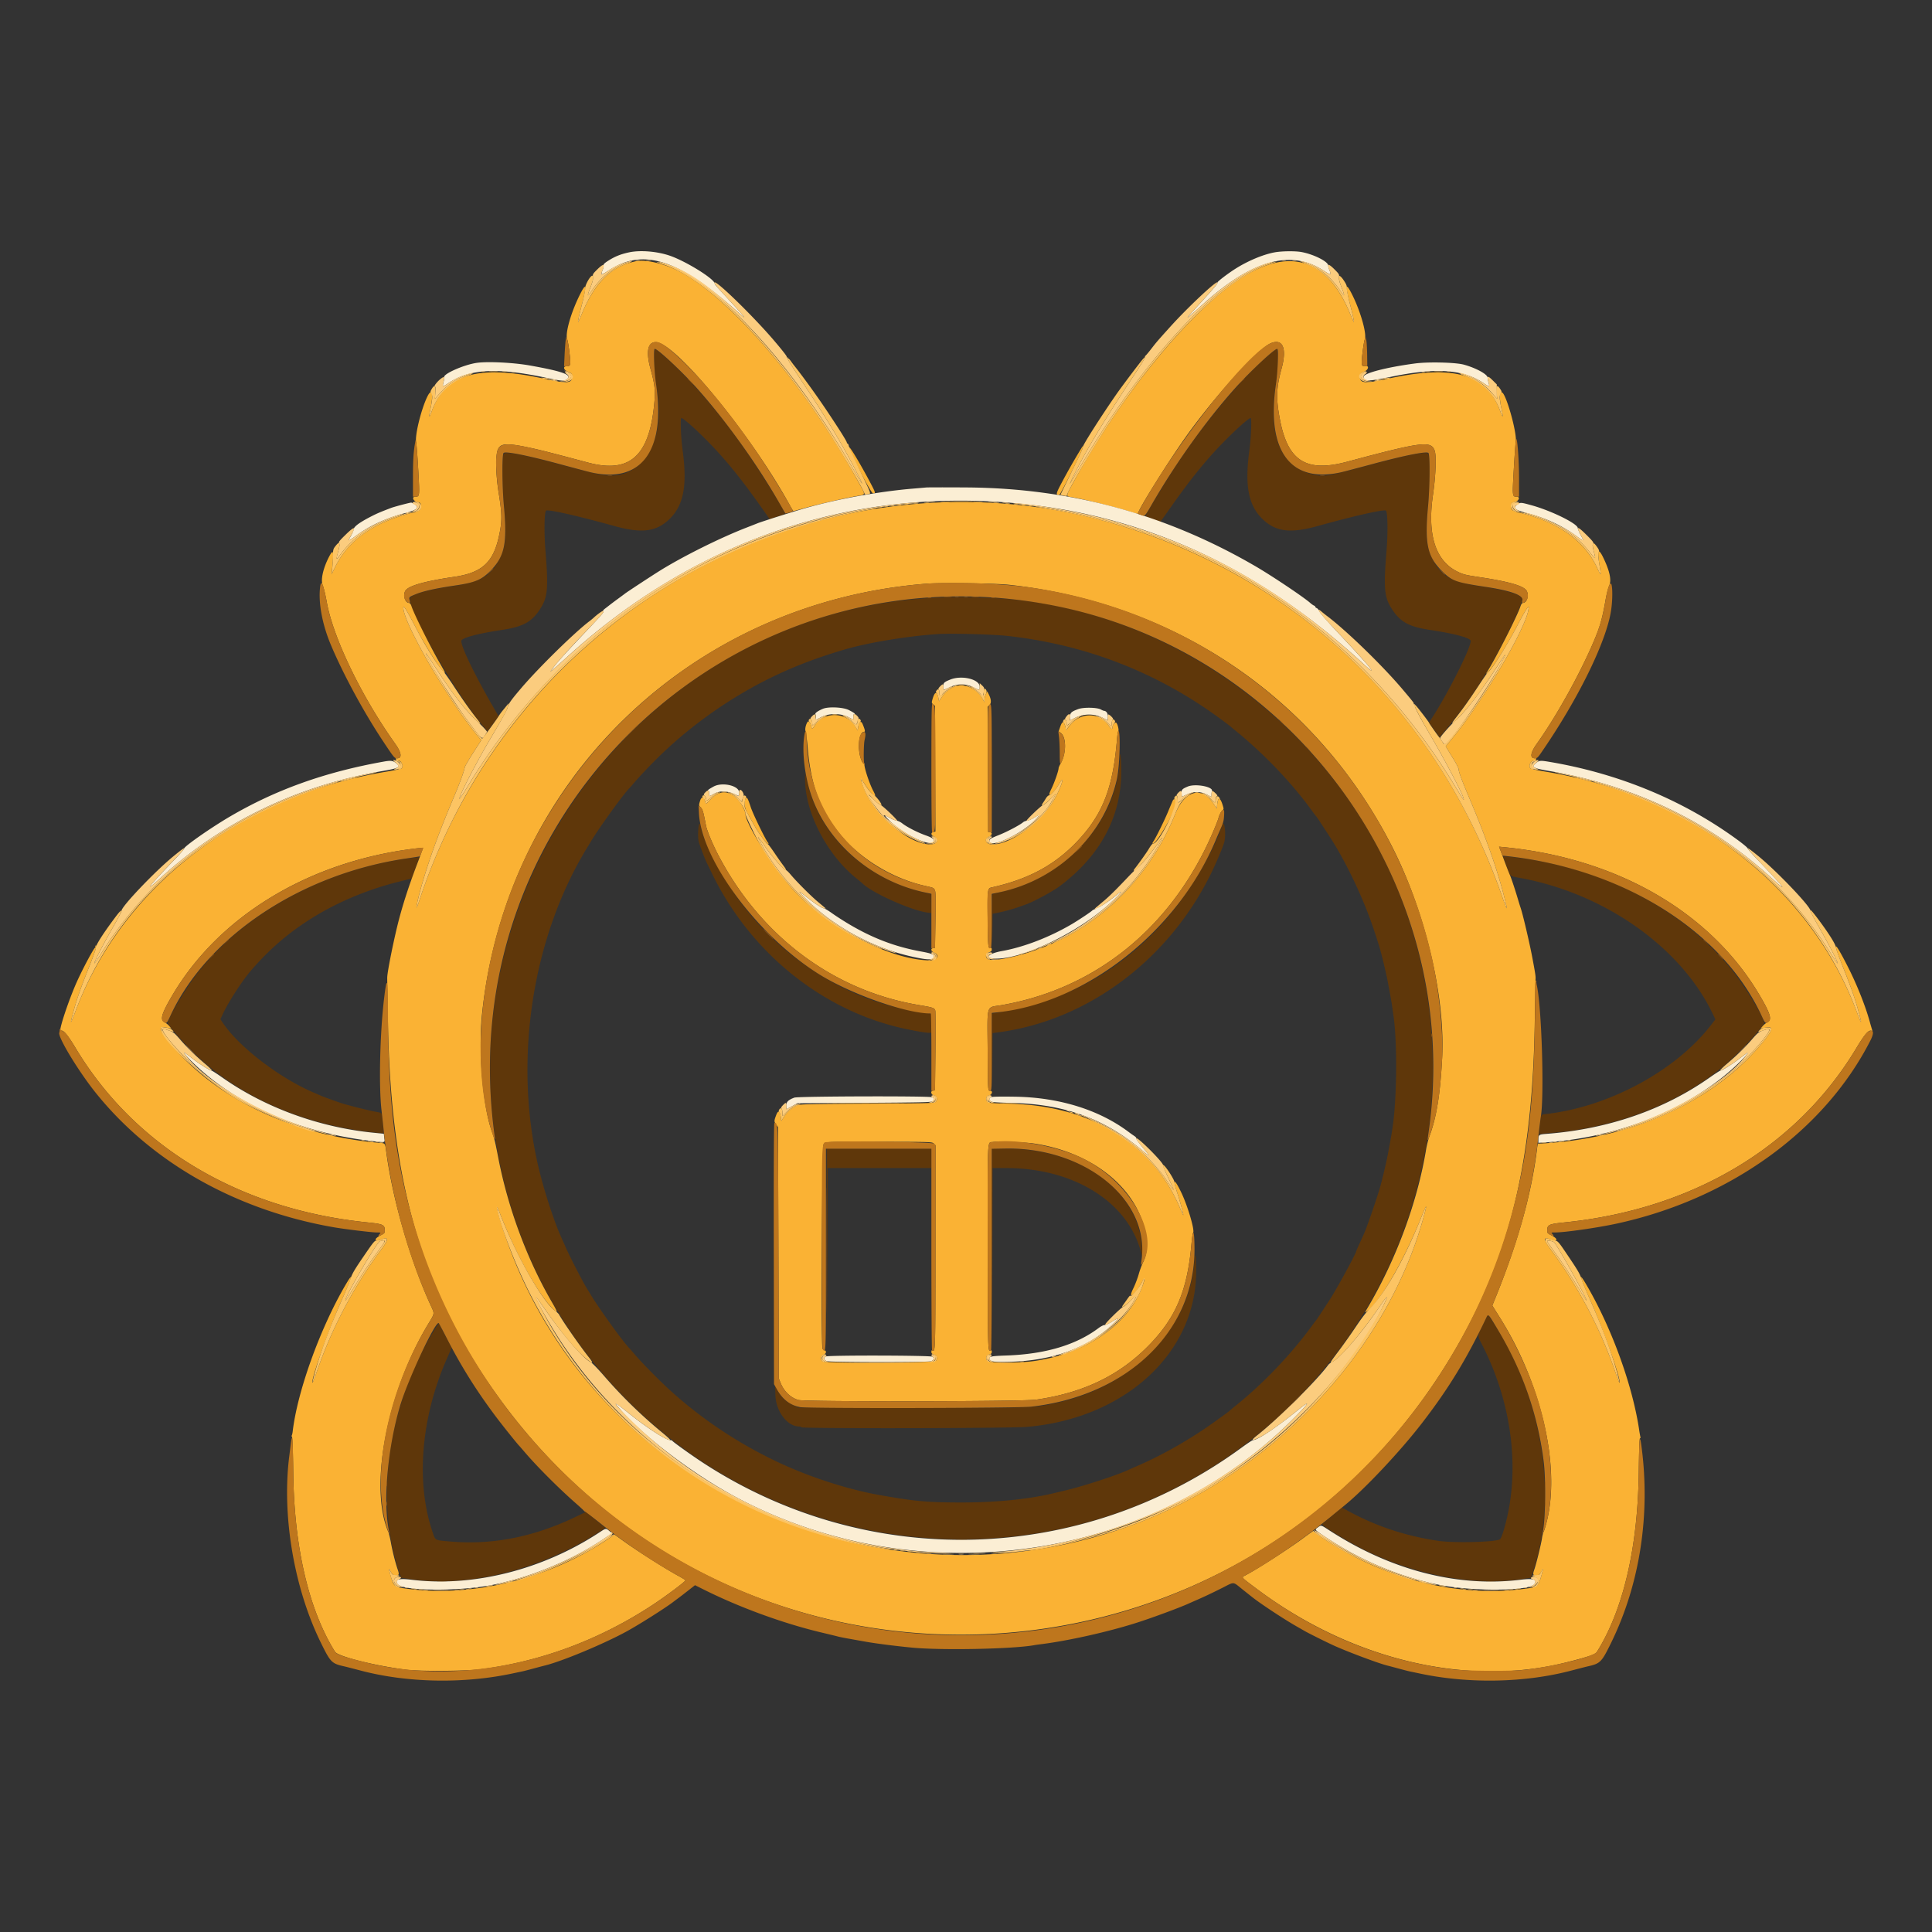
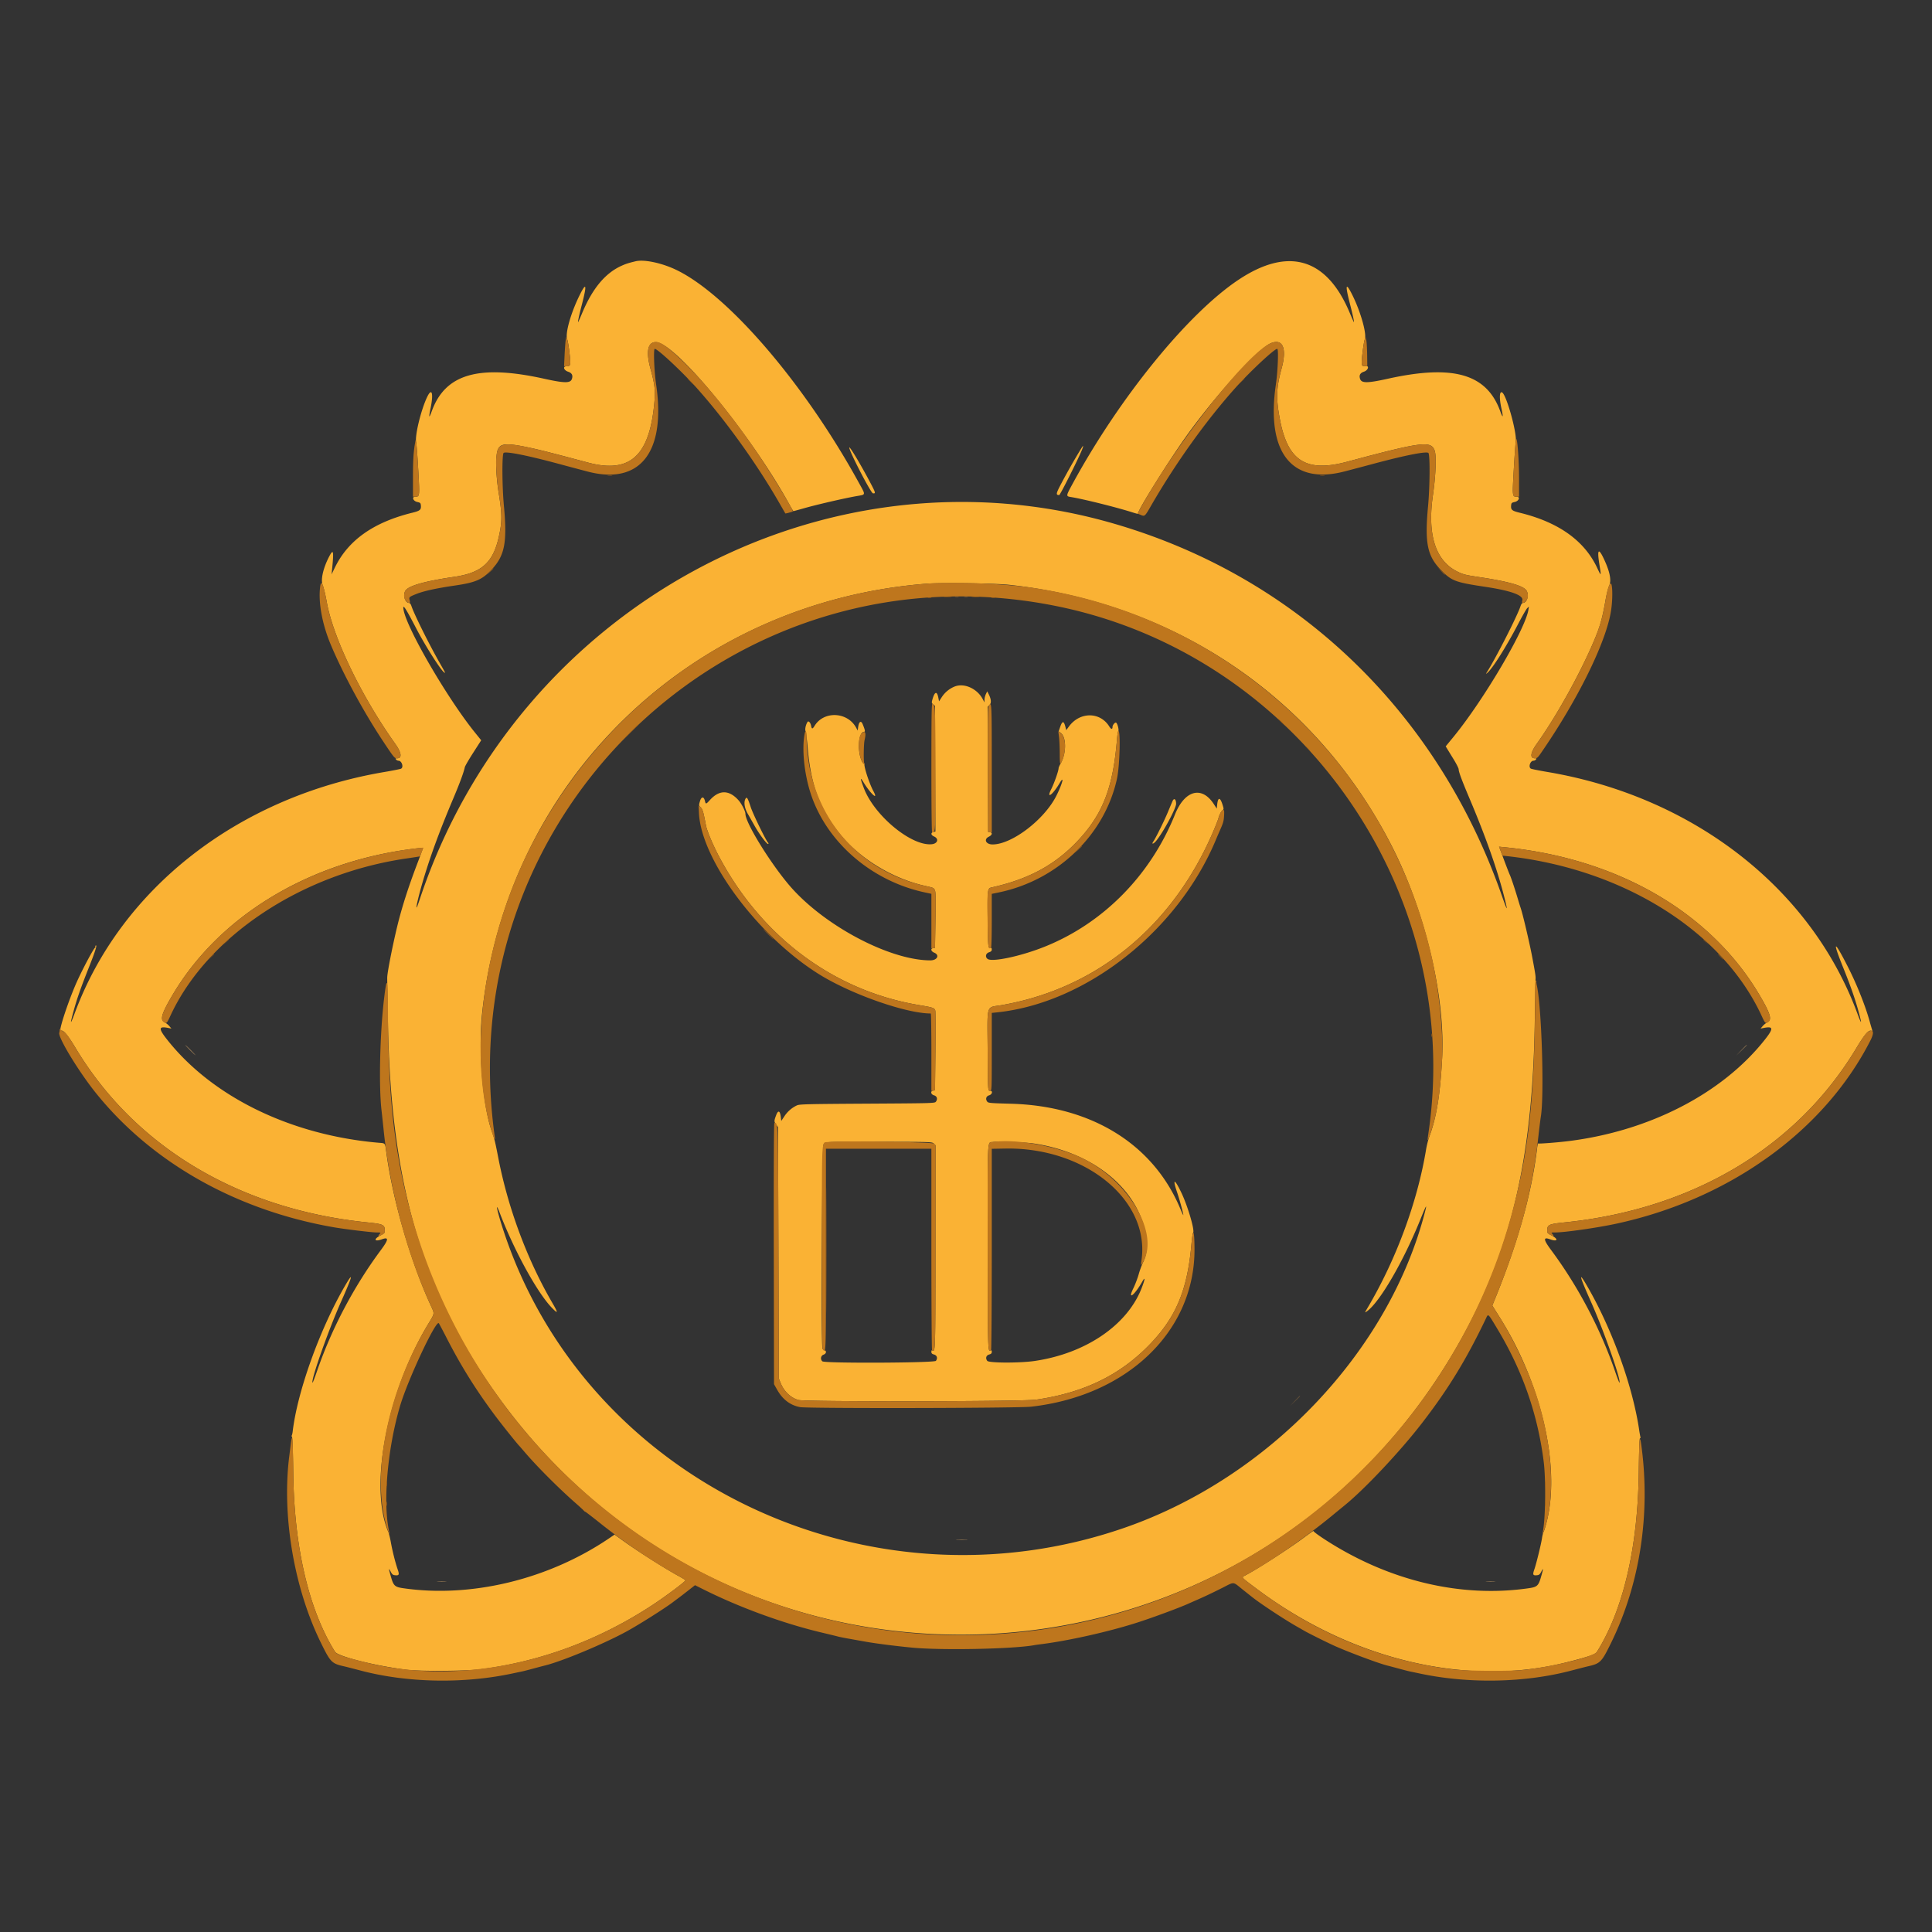
<svg xmlns="http://www.w3.org/2000/svg" data-bbox="12.256 52.004 375.52 295.948" viewBox="0 0 400 400" height="400" width="400" data-type="ugc">
  <rect x="0" y="0" width="400" height="400" fill="#333333" stroke="none" />
  <g>
-     <path fill-rule="evenodd" fill="#5f370a" d="M135.442 73.43c-.103 1.215.199 5.02.561 7.07 1.923 10.896-2.945 18.88-10.894 17.869-1.535-.195-2.65-.465-9.692-2.349-7.547-2.018-10.964-2.631-11.152-1.998-.327 1.103-.298 6.294.058 10.228.608 6.712.46 8.778-.815 11.333-1.822 3.653-3.984 4.931-9.756 5.769-5.435.789-8.768 1.765-8.888 2.602-.356 2.494 10.125 20.632 15.428 26.697l.643.735 1.143-1.557 1.143-1.557-.3-.511c-4.292-7.327-7.407-13.645-7.419-15.05-.006-.621 3.301-1.522 8.354-2.278 4.392-.657 6.195-1.628 7.92-4.266 1.631-2.495 1.795-4.251 1.148-12.25-.295-3.633-.232-7.831.122-8.185.338-.339 6.244.989 14.204 3.192 5.586 1.547 8.6 1.173 11.297-1.399 2.991-2.853 3.784-6.957 2.775-14.358-.335-2.453-.497-6.381-.273-6.605.174-.174 2.351 1.698 4.774 4.105 3.958 3.932 7.37 8.082 11.738 14.278l1.782 2.528 1.537-.51c.845-.28 1.561-.53 1.59-.554.296-.242-5.519-9.526-9.218-14.715-5.712-8.014-12.608-15.658-17.436-19.325-.238-.18-.279-.063-.374 1.061m128.391-.813c-5.353 4.066-13.698 13.802-20.114 23.466-2.633 3.967-6.687 10.693-6.523 10.824.065.053 2.964 1.093 3.045 1.093.031 0 .939-1.256 2.017-2.792 4.486-6.387 7.842-10.481 11.92-14.538 2.425-2.412 4.598-4.283 4.773-4.108.224.224.062 4.152-.273 6.605-1.009 7.401-.216 11.505 2.775 14.358 2.697 2.572 5.711 2.946 11.297 1.399 7.96-2.203 13.866-3.531 14.204-3.192.354.354.417 4.552.122 8.185-.647 7.999-.483 9.755 1.148 12.25 1.725 2.638 3.528 3.609 7.92 4.266 5.053.756 8.36 1.657 8.354 2.278-.013 1.513-4.676 10.777-8.039 15.972l-.604.933 1.099 1.504 1.099 1.503.855-1.02a101 101 0 0 0 7.132-9.632c3.625-5.543 9.278-16.741 9.096-18.017-.12-.837-3.444-1.81-8.886-2.602-5.777-.84-7.972-2.131-9.746-5.729-1.289-2.614-1.437-4.647-.827-11.373.356-3.934.385-9.125.058-10.228-.188-.632-3.588-.024-11.152 1.996-9.763 2.608-10.256 2.697-12.515 2.253-6.773-1.331-9.577-7.765-8.001-18.354.414-2.777.604-5.438.473-6.622l-.123-1.121zm-68.75 51.071c-60.823 2.025-105.077 60.372-90.981 119.957 5.247 22.18 17.958 41.563 36.398 55.502 26.068 19.705 60.914 24.934 91.694 13.76 52.891-19.202 78.729-79.03 56.389-130.574-14.718-33.958-48.896-57.587-84.75-58.592a420 420 0 0 1-4-.128c-.596-.026-2.733.008-4.75.075m13.417 7.967c16.261 1.77 31.196 7.586 44.25 17.234 1.008.745 1.871 1.395 1.917 1.444s.495.423 1 .832c5.909 4.794 11.632 10.758 15.757 16.418.534.734 1.017 1.371 1.072 1.417.101.083.688.97 2.922 4.417 1.982 3.057 4.189 7.231 6.057 11.456 1.604 3.63 2.702 6.601 4.077 11.044.436 1.406 1.403 5.404 1.753 7.25.546 2.874.842 4.539.947 5.333.054.412.166 1.2.247 1.75.785 5.302.74 16.322-.091 22.5-.239 1.777-.402 2.727-1.103 6.417-.35 1.845-1.317 5.843-1.753 7.25-.909 2.937-2.58 7.724-3.14 9-.121.275-.526 1.16-.899 1.968-.374.807-.68 1.507-.68 1.555 0 .452-4.01 7.821-5.52 10.143-2.116 3.255-2.723 4.169-2.892 4.357-.094.104-.321.399-.504.654-4.233 5.896-10.159 12.16-15.834 16.735-.733.592-1.37 1.12-1.416 1.175-.194.229-3.574 2.664-5.5 3.961-4.235 2.852-9.281 5.638-13.5 7.453-.688.295-1.588.695-2 .887-2.455 1.143-9.29 3.374-13.084 4.271-1.008.238-2.133.506-2.5.594-5.054 1.222-11.812 1.901-18.916 1.901-7.192 0-9.733-.232-17.25-1.572-6.024-1.073-13.412-3.409-19.558-6.183-8.755-3.951-16.932-9.329-23.892-15.712-2.167-1.988-5.601-5.487-7.054-7.187a67 67 0 0 0-1.082-1.25c-1.221-1.188-6.274-8.188-8.062-11.167a48 48 0 0 0-.611-1c-.879-1.368-3.589-6.61-4.568-8.833-.262-.596-.68-1.534-.929-2.084-1.288-2.84-3.139-8.4-4.3-12.916-5.773-22.458-1.983-48.684 9.804-67.834.085-.137.357-.587.604-1 1.788-2.979 6.841-9.978 8.062-11.166.047-.046.57-.646 1.161-1.334 1.173-1.363 3.631-3.928 5.341-5.575 7.158-6.89 15.754-12.759 24.694-16.859 4.234-1.942 8.368-3.465 13.473-4.961 4.879-1.431 13.245-2.797 19.417-3.173 2.704-.164 11.135.069 14.083.39m-3.088 29.595c0 6.783.021 9.534.046 6.113s.025-8.972 0-12.334-.046-.562-.046 6.221m26.44-4.333c-.22 10.885-8.225 21.604-19.551 26.176-1.847.746-3.079 1.112-6.759 2.012-.163.04-.2 1.39-.17 6.181.031 4.996.047 5.369.086 2.017l.048-4.114.955-.19c1.325-.263 3.281-.793 4.372-1.185.505-.181 1.223-.437 1.597-.569 1.577-.555 5.57-2.716 6.987-3.78 8.479-6.373 12.782-14.482 12.74-24.012-.01-2.377-.266-4.499-.305-2.536m-65.173 4.231c-.067 6.885 4.432 15.695 10.53 20.625a49 49 0 0 1 1.291 1.065c1.799 1.912 10.056 5.637 13.509 6.096l.835.11-.047-1.954-.047-1.953-2.167-.548c-12.064-3.047-21.243-12.062-23.574-23.154l-.319-1.518zm-21.911 9.439c-.26.654-.319 2.885-.099 3.698.199.733 1.362 3.778 1.673 4.377.072.14.563 1.143 1.089 2.228 7.954 16.394 22.933 28.444 39.902 32.099 2.26.487 4.33.838 4.959.841l.541.003v-3.952l-1.541-.207c-14.931-2.002-29.001-10.598-38.403-23.462-3.544-4.849-7.243-11.906-7.788-14.858-.152-.825-.235-1.015-.333-.767m108.276.28c-2.185 6.536-7.782 15.518-13.273 21.301-9.331 9.826-19.897 15.31-33.896 17.592l-.542.088.04 8.618c.039 8.402.041 8.452.085 2.024l.046-6.593 1.54-.215c18.274-2.541 34.875-14.981 43.613-32.682 1.131-2.291 2.432-5.346 2.789-6.547.46-1.55.073-5.007-.402-3.586m58.566 7.591c.236.619.542 1.463.681 1.875.347 1.035.41 1.074 2.292 1.411 17.495 3.14 33.384 14.307 40 28.113l.57 1.188-.983 1.269c-7.194 9.285-20.829 16.701-33.587 18.268-1.747.215-1.506-.205-1.846 3.219l-.096.968.555-.045c3.87-.318 5.186-.457 6.887-.728 12.057-1.921 22.583-6.482 30.917-13.396 2.799-2.322 7.258-7.048 8.23-8.722.317-.546-3.565-7.114-6.184-10.461-9.116-11.653-23.94-20.146-40.419-23.16-2.435-.445-6.011-.924-6.906-.924h-.539zm-226.747-.779c-17.556 2.278-34.395 11.422-44.069 23.93-2.534 3.277-6.328 9.745-6.024 10.269.602 1.037 2.673 3.415 4.972 5.709 8.629 8.61 20.796 14.397 34.675 16.49 1.655.249 4.966.607 5.008.541.03-.048-.258-3.083-.353-3.717-.075-.497-.12-.523-1.283-.725-1.443-.252-5.929-1.384-7.258-1.833-1.319-.445-3.714-1.319-4.114-1.501-.184-.084-.821-.36-1.417-.614-7.182-3.062-15.618-9.546-18.928-14.549l-.442-.668.521-1.113c1.121-2.396 3.961-6.796 5.681-8.803 3.876-4.522 7.807-7.917 12.751-11.014 5.198-3.256 11.423-5.878 17.741-7.473l2.907-.734.2-.562c.11-.309.468-1.293.794-2.187l.594-1.625-.451.021c-.248.012-.926.083-1.505.158m86.345 81.613.041 21.458.043-19.458.043-19.459h21.498v-4h-21.666zm34.166 0 .041 21.458.043-19.458.043-19.459 2.875.002c13.835.007 24.987 6.902 27.798 17.188l.336 1.227-.079-1.833c-.499-11.646-12.603-20.579-27.889-20.583l-3.209-.001zm41.919 1.806c-.896 13.763-12.533 25.797-28.334 29.303-5.052 1.121-4.728 1.11-30.468 1.061l-23.258-.045-1.272-.629c-1.427-.705-2.424-1.69-3.076-3.038l-.403-.833.057 1.916c.1 3.369 2.456 6.488 4.909 6.499.201.001.412.076.469.168.179.29 43.204.216 46.666-.08 20.369-1.746 35.141-15.368 35.068-32.337-.013-3.125-.212-4.226-.358-1.985m59.741 13.164c-1.248 2.505-1.254 2 .047 4.591 6.209 12.375 7.753 26.466 4.182 38.173-.242.793-.546 1.53-.677 1.638-.725.602-9.407.842-12.753.353-6.886-1.007-13.092-3.083-19.036-6.367l-.953-.526-1.964 1.631c-1.08.897-2.03 1.689-2.112 1.761-.318.28 5.861 4.02 9.507 5.754 10.533 5.01 22.194 7.083 31.808 5.655a77 77 0 0 1 1.786-.253c.224-.01 1.455-4.184 1.957-6.637 3.067-14.979-.804-33.009-10.046-46.785l-.713-1.063zm-217.379 1.53c-8.246 13.805-11.361 30.062-8.477 44.243.497 2.446 1.728 6.627 1.953 6.637.066.003.869.117 1.786.253 12.095 1.797 26.905-1.884 39.053-9.706l1.387-.893-1.387-1.11a71 71 0 0 1-2.003-1.654l-.617-.546-2.383 1.136c-8.567 4.085-17.147 5.754-25.711 5.003-3.337-.293-3.085-.158-3.708-1.989-3.493-10.273-2.381-23.711 2.968-35.852l1-2.27-1.258-2.373c-.692-1.305-1.258-2.44-1.258-2.522 0-.436-.382.03-1.345 1.643" />
    <path fill-rule="evenodd" fill="#fab234" d="M131.583 54.097c-1.473.356-1.961.511-2.864.914-3.372 1.501-6.033 4.674-8.151 9.721-.428 1.018-.812 1.889-.854 1.935-.149.161.156-1.279.801-3.779 1.023-3.971.874-4.552-.475-1.846-1.864 3.738-3.081 8.054-2.602 9.228.115.282.329 1.545.475 2.806.294 2.536.245 2.757-.611 2.757-.835 0-.6.82.323 1.126.787.261 1.039.757.772 1.516-.31.882-1.524.869-5.73-.061-13.534-2.993-20.457-1.004-23.261 6.683-.601 1.647-.676 1.467-.253-.607.635-3.115.246-4.331-.728-2.272-1.281 2.707-2.563 8.002-2.263 9.35.083.375.278 2.95.434 5.721.307 5.48.301 5.544-.588 5.544-.817 0-.504.9.382 1.096.62.138.699.211.745.688.089.924-.157 1.14-1.754 1.533-8.07 1.987-13.314 5.705-16.067 11.393l-.666 1.374.093-.917c.398-3.928.3-4.451-.539-2.872-1.295 2.436-1.866 4.959-1.375 6.069.188.426.565 2 .836 3.497 1.347 7.434 7.199 19.537 14.174 29.312 1.292 1.81 1.449 2.994.397 2.994-.374 0-.41.038-.234.25.114.137.344.25.511.25.672 0 1.104 1.339.531 1.643-.161.085-1.717.396-3.458.691-30.179 5.113-54.548 24.089-64.104 49.916q-1.422 3.845-.243-.43c.739-2.677 1.471-4.764 3.181-9.07 1.316-3.314 1.75-4.707 1.398-4.489-.085.052-.116.159-.068.236.048.078.023.166-.057.197-.277.108-2.438 4.138-3.693 6.889-1.712 3.751-3.964 10.521-3.432 10.317.556-.213 1.386.753 3.101 3.607 12.296 20.474 33.902 33.379 60.406 36.077 3.292.336 3.594.481 3.594 1.736 0 .441-.108.562-.828.927-1.561.791-1.377 1.416.244.832 1.448-.522 1.387.059-.236 2.245-5.571 7.506-10.178 16.237-13.198 25.012-.474 1.379-.896 2.472-.938 2.431-.412-.412 3.253-10.817 5.903-16.761 2.403-5.39 2.672-6.495.792-3.256-5.214 8.985-9.853 21.913-10.807 30.119-.04.341-.122.701-.183.799s-.038.27.051.381c.097.12.198 3.094.249 7.368.186 15.438 3.196 28.34 8.649 37.072.606.97 8.388 2.922 14.802 3.712 2.777.342 12.151.288 15.166-.087 12.64-1.574 24.816-6.117 35.834-13.367 2.793-1.838 6.863-4.897 6.753-5.075-.048-.078-.657-.455-1.353-.837-3.143-1.725-8.659-5.237-11.821-7.527l-1.504-1.089-1.079.734c-12.592 8.562-28.683 12.45-42.821 10.348-1.535-.228-1.863-.521-2.319-2.072-.579-1.968-.613-2.253-.165-1.396.332.635.479.759.955.804.82.079.901-.115.516-1.231-.49-1.42-1.075-3.742-1.403-5.573-.157-.871-.39-1.826-.519-2.124-4.052-9.351-.305-28.932 8.244-43.083 1.392-2.303 1.358-2.044.504-3.901-4.122-8.956-7.807-21.633-9.15-31.475-.303-2.219-.16-2.029-1.628-2.156-18.109-1.57-34.299-9.438-43.678-21.228-1.92-2.413-1.902-2.934.088-2.549l.704.137-.424-.504c-.233-.277-.663-.623-.954-.769-1.04-.52-.715-1.714 1.494-5.486 9.586-16.372 28.074-27.676 49.786-30.442 1.178-.15 2.162-.25 2.185-.221s-.515 1.514-1.195 3.301c-1.869 4.913-3.181 9.019-4.14 12.96-.912 3.749-1.992 9.203-2.062 10.415-.021.363-.032-.381.147 9.732.603 34.154 7.541 56.866 24.146 79.056 50.754 67.823 153.711 61.934 196.617-11.246 11.525-19.656 16.246-39.058 16.669-68.5.064-4.4.135-8.233.159-8.517.048-.56-.038-1.134-.686-4.566-.575-3.046-1.973-8.985-2.392-10.167a61 61 0 0 1-.594-1.917c-.623-2.096-1.397-4.407-1.675-5-.129-.275-.677-1.689-1.219-3.142l-.985-2.643 1.108.109c23.499 2.305 42.822 13.547 52.917 30.788 2.209 3.772 2.534 4.966 1.494 5.486-.291.146-.721.492-.954.769l-.424.504.704-.137c1.99-.385 2.008.136.088 2.549-8.791 11.05-23.768 18.776-40.468 20.876-2.343.295-6.193.594-6.355.494-.059-.036-.158.365-.222.891-1.155 9.618-4.112 20.105-9.042 32.063l-.25.607 1.556 2.477c8.653 13.767 12.589 30.909 9.711 42.295-.23.909-.516 1.847-.636 2.083s-.271.806-.335 1.265c-.164 1.178-1.174 5.311-1.585 6.489-.389 1.116-.309 1.31.512 1.231.476-.045.623-.169.955-.804.448-.857.414-.572-.165 1.396-.456 1.551-.784 1.844-2.319 2.072-14.151 2.104-29.266-1.512-42.531-10.176-1.26-.822-2.246-1.567-2.192-1.655.055-.088-.752.473-1.793 1.247-3.343 2.486-9.851 6.679-12.439 8.015-.705.363-.805.252 2.344 2.616 19.744 14.828 43.679 20.521 64.344 15.304 4.558-1.15 5.902-1.616 6.244-2.163 5.458-8.74 8.462-21.627 8.651-37.111.059-4.849.144-7.171.258-7.101.11.068.132-.066.062-.377-.06-.266-.147-.746-.193-1.067-1.325-9.215-5.587-21.066-10.819-30.083-1.88-3.239-1.611-2.134.792 3.256 2.65 5.944 6.315 16.349 5.903 16.761-.042.041-.464-1.052-.938-2.431-3.02-8.775-7.627-17.506-13.198-25.012-1.623-2.186-1.684-2.767-.236-2.245 1.621.584 1.805-.041.244-.832-.72-.365-.828-.486-.828-.927 0-1.255.302-1.4 3.594-1.736 26.504-2.698 48.11-15.603 60.406-36.077 1.744-2.903 2.544-3.82 3.135-3.594.143.055.205.008.158-.119a65 65 0 0 1-.545-1.877c-.902-3.228-2.615-7.529-4.414-11.084-2.939-5.806-3.408-5.842-1.088-.083 1.537 3.813 2.465 6.457 3.184 9.07q1.178 4.275-.243.43c-9.556-25.827-33.925-44.803-64.104-49.916-1.741-.295-3.297-.606-3.458-.691-.573-.304-.141-1.643.531-1.643a.76.76 0 0 0 .511-.25c.175-.211.141-.25-.224-.25-1.075 0-.927-1.154.384-2.991 4.038-5.659 8.851-14.296 11.754-21.092 1.342-3.143 1.81-4.774 2.5-8.707.213-1.213.545-2.53.737-2.927.535-1.106.151-2.995-1.167-5.741-1.053-2.194-1.342-1.719-.839 1.375.398 2.442.383 2.465-.453.681-2.65-5.656-7.987-9.47-15.988-11.426-1.686-.412-1.93-.618-1.839-1.555.046-.477.125-.55.745-.688.886-.196 1.199-1.096.382-1.096-.891 0-.898-.065-.584-5.545.158-2.771.346-5.406.417-5.856.277-1.745-1.902-9.612-2.82-10.179-.551-.34-.626 1.127-.165 3.236.436 1.998.347 2.235-.238.632-2.813-7.713-9.718-9.704-23.269-6.707-4.206.93-5.42.943-5.73.061-.267-.759-.015-1.255.772-1.516.916-.303 1.198-1.294.332-1.167-.854.125-.917-.153-.619-2.721.146-1.264.363-2.53.481-2.812.442-1.059-.817-5.594-2.506-9.028-1.444-2.936-1.626-2.411-.578 1.657.645 2.5.95 3.94.801 3.779-.042-.046-.426-.917-.854-1.935-4.754-11.329-12.7-13.677-23.015-6.803-10.492 6.992-24.564 24.288-34.323 42.188-1.415 2.594-1.419 2.622-.389 2.786 2.535.404 9.384 2.108 12.685 3.156.718.228 1.266.375 1.217.326-.329-.329 6.722-11.582 10.546-16.83 6.153-8.446 14.375-17.415 16.949-18.49 2.5-1.045 3.386 1.052 2.226 5.268-1.099 4-1.163 6.199-.31 10.63 1.641 8.526 5.454 10.894 13.899 8.63 15.467-4.145 17.373-4.387 18.113-2.299.393 1.112.235 5.131-.367 9.289-1.179 8.153.556 13.535 5.081 15.762 1.212.597 1.648.706 4.589 1.148 6.175.929 9.223 1.821 9.758 2.856.519 1.002.029 2.484-.82 2.484-.136 0-.336.28-.449.625-.67 2.05-5.036 10.636-6.971 13.709-.253.401-.251.407.056.166 1.033-.811 3.975-5.472 6.433-10.191.829-1.591 1.663-3.042 1.854-3.225l.347-.334-.092.615c-.599 4.018-9.337 18.848-15.576 26.434l-1.557 1.894.321.529c.176.29.78 1.275 1.342 2.189.561.913 1.021 1.827 1.021 2.031 0 .522.654 2.278 2.289 6.142 3.332 7.878 5.708 14.614 7.135 20.23.824 3.243.705 3.187-.491-.23-13.365-38.188-42.577-66.136-80.562-77.075-59.812-17.225-123.51 17.421-143.543 78.075-1.236 3.743-.407-.288 1.014-4.934 1.535-5.015 3.335-9.853 6.084-16.354 1.277-3.021 2.093-5.243 2.311-6.296.047-.229.83-1.575 1.739-2.992l1.653-2.575-1.286-1.591c-5.743-7.106-14.181-21.631-14.8-25.477-.208-1.298.37-.44 2.619 3.885 1.904 3.662 5.125 8.726 5.823 9.158.283.175.251.107-.954-2.003-2.206-3.863-5.303-10.095-5.853-11.78-.113-.345-.313-.625-.449-.625-.814 0-1.322-1.414-.866-2.414.494-1.085 3.795-2.053 10.22-2.997 5.613-.824 7.98-2.936 9.164-8.174.734-3.25.733-4.649-.008-9.248-.609-3.781-.68-7.686-.164-8.923.534-1.278 1.772-1.38 6.039-.498 2.492.516 4.601 1.049 12.636 3.194 8.717 2.326 12.772-1.394 13.743-12.606.207-2.397.058-3.633-.821-6.834-.967-3.515-.572-5.5 1.093-5.5 3.994 0 19.712 19.113 27.725 33.712.389.708.736 1.288.772 1.288s1.099-.291 2.36-.648c2.632-.743 8.161-2.018 10.67-2.461 2.032-.358 1.987-.111.512-2.796-11.21-20.411-26.969-38.8-37.721-44.018-3.005-1.458-6.702-2.247-8.5-1.813m92.362 38.611a134 134 0 0 0-4.194 7.351c-1.141 2.161-1.191 2.43-.451 2.438.196.003 3.948-7.46 4.712-9.372.338-.846.308-1.03-.067-.417m-48.11-.033c.006.783 4.466 9.41 4.892 9.461.62.074.575-.098-.584-2.287-2.041-3.851-4.311-7.633-4.308-7.174m33.073 28.399c34.798 3.791 63.875 23.719 79.415 54.426 6.82 13.476 10.946 31.005 10.26 43.583-.417 7.653-1.182 12.327-2.659 16.246-.225.598-.527 1.8-.671 2.671-1.78 10.793-6.168 22.696-12.03 32.635-.701 1.189-.707 1.209-.232.871 2.663-1.896 7.555-10.298 11.092-19.052 1.197-2.963 1.393-3.302.983-1.697-7.423 28.996-32.326 55.201-62.316 65.573-52.447 18.137-110.406-9.105-128.052-60.188-1.57-4.545-2.468-8.252-1.199-4.945 3.016 7.854 7.768 16.489 10.778 19.585 1.289 1.325 1.314 1.085.105-.99-5.209-8.935-9.172-19.555-11.211-30.042-.696-3.577-.738-3.748-1.403-5.673-1.846-5.349-2.76-16.582-1.966-24.16 5.063-48.324 43.205-85.24 92.031-89.072 3.038-.239 14.15-.089 17.075.229m-11.278 21.073a5.77 5.77 0 0 0-2.665 2.215l-.547.844-.139-.728c-.286-1.486-.775-1.323-1.253.418-.16.581-.14.676.19.944l.367.297.045 13.011.045 13.011-.42.105c-.594.149-.53.627.122.914 1.075.474.77 1.492-.482 1.611-4.228.403-11.879-5.925-14.037-11.609-.774-2.039-.805-2.421-.104-1.263 1.484 2.448 3.233 4.013 2.055 1.838-.825-1.523-1.978-5.072-1.834-5.642.02-.076-.033-.095-.117-.044s-.268-.148-.409-.445c-1.041-2.199-.729-6.124.487-6.124.233 0 .137-.456-.333-1.573-.345-.819-.764-.545-.929.609l-.102.714-.294-.55c-1.776-3.328-6.675-3.581-8.613-.444-.447.724-.598.726-.732.011-.128-.679-.55-1.115-.756-.78-.364.588-.557 1.529-.389 1.89.096.205.296 1.798.445 3.54.684 8.001 2.71 13.199 7.144 18.333 4.219 4.885 10.708 8.72 17.208 10.172 1.702.38 1.734.394 1.972.881.173.354.199 1.644.123 6.197l-.095 5.75-.375.053c-.601.086-.475.651.209.936 1.188.497.634 1.595-.804 1.594-8.19-.005-21.329-6.825-28.575-14.832-3.977-4.394-9.705-13.538-9.705-15.493 0-.552-.799-2.119-1.449-2.842-1.929-2.146-3.949-2.168-5.873-.063-.854.935-.894.942-1.073.193-.224-.935-.727-.901-1.015.067-.255.858-.253.872.156 1.299.402.42.515.809 1.088 3.755.22 1.13 1.453 4.055 2.704 6.416 8.834 16.673 23.81 27.804 41.379 30.753 2.907.488 3.206.588 3.388 1.132.067.201.082 4.003.034 8.449l-.089 8.083-.375.053c-.621.088-.502.779.167.97.624.178.799.759.396 1.31-.24.328-.488.335-14.216.417-12.454.074-14.035.113-14.555.355a6.3 6.3 0 0 0-2.595 2.249l-.654.979-.092-.793c-.157-1.359-.551-1.515-.974-.384-.44 1.176-.438 1.324.023 1.948l.375.507.084 26.028.083 26.028.381.943c.695 1.717 2.071 3.032 3.659 3.493 1.367.397 46.395.335 49.21-.068 9.841-1.408 17.374-5.062 23.503-11.398 5.492-5.677 7.825-11.276 8.671-20.804.106-1.191.262-2.252.347-2.356.375-.458-1.079-5.436-2.403-8.227-1.417-2.986-1.923-3.115-.944-.24.53 1.556 1.331 4.472 1.319 4.8-.004.104-.255-.41-.557-1.143-5.549-13.459-18.382-21.452-35.167-21.902-4.311-.116-4.666-.148-4.883-.445-.394-.539-.212-1.121.406-1.297.634-.181.811-.94.218-.94-.493 0-.477.262-.529-8.463-.058-9.8-.409-8.691 2.94-9.279 19.729-3.464 35.417-16.363 43.795-36.008.508-1.191.978-2.391 1.044-2.666.164-.684.571-1.461.885-1.691.235-.172.232-.279-.029-1.107-.504-1.6-.949-1.614-1.114-.036l-.087.834-.61-.939c-2.485-3.827-6.016-2.885-8.038 2.145-5.077 12.634-14.909 22.585-27.1 27.429-4.924 1.956-10.841 3.202-11.725 2.469-.514-.426-.352-1.136.308-1.354.45-.149.583-.284.583-.591 0-.249-.078-.37-.208-.323-.552.203-.589-.141-.644-5.92-.06-6.223-.037-6.407.815-6.597 7.632-1.704 13.048-4.619 17.728-9.542 5.27-5.543 7.428-11.096 8.238-21.194.062-.779.184-1.505.269-1.613.177-.222-.157-1.56-.44-1.761-.218-.155-.758.473-.758.883 0 .544-.296.506-.661-.084-1.899-3.072-6.075-3.093-8.339-.042l-.583.787-.167-.662c-.331-1.315-.641-1.307-1.1.03l-.301.879.429.32c1.208.901 1.189 4.285-.036 6.376-.225.383-.408.81-.408.95 0 .529-.894 3.073-1.515 4.312-1.106 2.205.282 1.22 1.723-1.224 1.082-1.835.58.122-.668 2.604-2.492 4.953-9.207 10.078-13.205 10.078-1.394 0-1.893-1.072-.752-1.617.669-.319.786-.831.208-.913l-.375-.053-.042-12.965-.043-12.965.383-.383c.418-.418.333-1.233-.243-2.33l-.25-.476-.277.584c-.153.322-.281.837-.285 1.144l-.007.558-.339-.643c-1.17-2.217-3.863-3.426-5.85-2.627m-43.258 23.187c-.428.684-.253 1.941.435 3.137.352.612.998 1.75 1.435 2.529.982 1.751 2.568 3.868 2.793 3.728.092-.056.103-.15.024-.207-.38-.278-3.14-5.914-3.629-7.412-.613-1.879-.799-2.191-1.058-1.775m88.399.502c-.143.32-.571 1.331-.95 2.247-.754 1.82-2.52 5.395-3.026 6.125-.463.668.006.574.578-.116 1.433-1.727 4.127-6.733 4.127-7.668 0-.949-.416-1.285-.729-.588m-49.429 70.932.352.351-.018 21.066c-.018 22.264-.004 21.814-.701 21.383-.078-.048-.142.093-.142.315 0 .311.123.437.542.557.624.177.799.758.395 1.31-.317.434-22.976.534-23.494.105-.482-.4-.355-1.178.224-1.38.562-.196.687-.75.208-.926-.16-.06-.346-.188-.414-.287-.343-.501-.138-41.87.21-42.313.463-.588.107-.572 11.95-.551 10.483.019 10.539.02 10.888.37m20.625-.028c11.21 1.658 19.968 8.038 22.698 16.535 1.024 3.188 1.029 6.076.015 8.042-.265.513-.68 1.635-.922 2.493s-.737 2.159-1.099 2.893c-1.308 2.648.217 1.507 1.851-1.385.654-1.158.556-.408-.195 1.49-3.012 7.614-11.593 13.425-22.1 14.967-3.07.45-9.483.434-9.819-.025-.403-.551-.228-1.133.396-1.31.419-.12.541-.246.541-.557 0-.222-.064-.363-.142-.315-.696.43-.681.874-.701-21.372-.022-23.398-.111-21.58 1.069-21.755 1.03-.153 6.722.05 8.408.299" />
-     <path fill-rule="evenodd" fill="#fbeed4" d="M130.25 52.245c-1.811.385-3.047.895-4.525 1.867-.629.414-.837.646-.779.868.044.166-.039.586-.183.932-.463 1.107-.322 1.121 1.211.114 7.291-4.787 14.636-2.361 27.273 9.011 1.558 1.402.908.574-2.253-2.87-3.124-3.403-2.961-3.216-3.023-3.492-.237-1.059-6.135-4.683-9.388-5.769-2.634-.88-6.034-1.149-8.333-.661m133.667-.002c-2.411.439-5.633 1.795-8.25 3.472-1.58 1.012-3.681 2.628-3.596 2.766.104.168-.813 1.269-3.432 4.122-1.252 1.364-2.451 2.705-2.664 2.98-.401.518-.341.468 3.405-2.875 10.008-8.928 17.947-11.081 24.646-6.682 1.524 1 1.673.99 1.224-.084-.138-.329-.25-.761-.25-.96 0-.822-3.038-2.352-5.572-2.805-1.303-.233-4.051-.2-5.511.066M98.75 75.12c-2.66.37-7.061 2.311-6.797 2.998.048.125-.007.564-.123.976-.285 1.019-.182 1.044 1.003.24 4.386-2.979 10.174-3.284 20.434-1.078 3.018.649 3.502.687 4.029.318 1.321-.925-.605-1.66-7.629-2.91-3.347-.596-8.649-.86-10.917-.544m194.25.129c-5.885.778-10.667 2.011-10.667 2.751 0 1.018.833 1.022 5.615.023 9.367-1.957 14.971-1.574 19.219 1.311 1.161.788 1.3.768 1.026-.144-.106-.355-.193-.802-.193-.993 0-.694-2.393-2.009-4.917-2.7-1.725-.473-7.333-.611-10.083-.248M191.75 100.93c-.367.033-1.642.142-2.833.243-6.961.588-15.629 2.16-22.084 4.005-2.502.715-9.113 2.807-10 3.164-.412.166-1.462.578-2.333.916-5.396 2.094-13.048 5.9-17.833 8.871-1.633 1.014-6.878 4.454-7.25 4.755-.092.074-.729.546-1.417 1.049a80 80 0 0 0-1.667 1.246 83 83 0 0 1-1.045.811c-.361.275-.541.509-.423.548.296.099-.067.521-4.11 4.793-3.822 4.038-5.442 5.842-6.297 7.012l-.541.74.52-.416c.287-.229 1.698-1.485 3.136-2.791 26.458-24.026 58.874-34.997 93.427-31.62 26.459 2.586 49.791 13.438 71.202 33.119 3.731 3.429 1.364.522-5.332-6.55-1.859-1.963-3.509-3.851-3.667-4.194-.157-.344-.418-.669-.578-.723s-.292-.169-.292-.258c0-.088-.129-.21-.287-.271-.159-.061-.503-.302-.765-.536-1.328-1.187-7.9-5.594-11.281-7.564-18.523-10.8-38.327-16.214-59.833-16.357-4.263-.028-8.05-.025-8.417.008m-108.464 3.56c-.989.261-2.001.552-2.25.646-2.264.86-2.973 1.163-4.217 1.802-2.321 1.191-3.525 2.067-3.582 2.606-.026.253-.286.876-.577 1.384-.715 1.25-.633 1.243 1.183-.094 2.746-2.021 6.268-3.638 9.99-4.587 2.859-.728 3.23-1.338 1.334-2.193-.046-.021-.893.176-1.881.436m230.929-.095c-1.111.736-.636 1.19 1.919 1.838 3.694.936 7.281 2.583 10.023 4.601 1.854 1.365 1.867 1.364 1.102-.079-.326-.614-.592-1.253-.592-1.419 0-.897-5.482-3.602-9.584-4.728-2.191-.602-2.271-.608-2.868-.213m-117.443 36.293c-1.317.521-1.521.722-1.461 1.437.069.808-.032.795 1.289.17 1.655-.784 3.336-.785 4.924-.003 1.363.671 1.309.675 1.309-.114 0-1.538-3.661-2.438-6.061-1.49m-26.425 6.072c-1.146.497-1.705.926-1.513 1.158.099.119.131.411.072.649-.137.547-.109.544 1.14-.109 1.551-.81 4.025-.809 5.579.003l1.042.544v-.586c0-.344.082-.586.2-.586.324 0-.035-.264-1.112-.82-1.174-.605-4.264-.749-5.408-.253m52.89.048c-1.447.536-1.683.76-1.695 1.605l-.012.743 1.018-.513c1.835-.927 4.018-.928 5.81-.003l.944.486.066-.688c.064-.675-.29-1.247-.785-1.267-.091-.003-.391-.131-.666-.282-.788-.435-3.596-.484-4.68-.081m-143.82 10.878c-12.143 2.17-22.311 5.809-31.856 11.402-3.935 2.306-9.538 6.229-9.433 6.604.025.088-.765 1-1.755 2.026-5.795 6.003-6.984 7.572-2.953 3.897 12.514-11.409 28.121-18.926 45.549-21.938 3.769-.651 4.118-.857 2.959-1.741-.612-.466-1.053-.51-2.511-.25m238.623.277c-1.069.893-.771 1.064 2.991 1.714 17.428 3.012 33.035 10.529 45.549 21.938 4.038 3.682 2.994 2.3-2.951-3.906-.988-1.03-1.798-1.968-1.802-2.083-.003-.115-.884-.855-1.958-1.645-11.169-8.211-24.529-13.776-38.952-16.225-2.003-.34-2.243-.323-2.877.207m-170.29 4.883c-.933.509-1.36.821-1.12.821.121 0 .203.234.203.583 0 .699-.064.69.938.125 1.407-.794 3.116-.654 5.086.416.058.032.136-.255.173-.637.137-1.44-3.42-2.321-5.28-1.308m98.167-.001c-1.185.494-1.355.689-1.281 1.465l.063.658 1.073-.503c1.394-.652 2.838-.624 4.188.081l.873.457v-.488c0-.268.041-.594.091-.724.344-.896-3.421-1.607-5.007-.946m-31.769 6.424c-.514.316-1.178.605-1.476.643-.297.037-.664.175-.815.305-.686.594-3.332 1.994-5.05 2.673-1.488.588-1.902.821-1.944 1.095-.273 1.785 5.619-.708 9.022-3.819.771-.704 1.486-1.557 1.246-1.485a27 27 0 0 0-.983.588m-30.059.573c2.815 2.853 8.703 5.662 9.193 4.385.184-.48-.173-.753-1.703-1.301-1.66-.595-3.831-1.711-4.785-2.461-.342-.269-.856-.518-1.143-.555-.286-.036-.924-.293-1.417-.571-1.257-.71-1.276-.643-.145.503m-17.506 15.983c5.694 5.853 13.95 10.394 22.25 12.238 3.389.753 4.5.743 4.5-.041 0-.435-.519-.636-2.666-1.03-5.316-.975-9.948-2.73-14.834-5.621-1.145-.678-2.712-1.683-3.482-2.233-.769-.55-1.545-1.028-1.724-1.062-.53-.102-1.68-.837-3.335-2.131-2.147-1.678-2.24-1.694-.709-.12m64.5-.456c-1.625 1.347-3.706 2.684-4.001 2.57-.147-.056-.223-.033-.172.051s-.075.206-.283.27-.414.167-.46.227c-.176.23-2.816 1.995-4.227 2.826-4.632 2.727-9.943 4.775-14.523 5.599-2.722.49-3.676 1.443-1.556 1.554 5.743.302 17.999-5.677 24.512-11.956 2-1.928 2.362-2.511.71-1.141M38.288 218.262c.195.268.941 1.058 1.658 1.755 9.023 8.765 22.301 14.564 37.193 16.241 2.759.311 2.547.372 2.421-.695l-.099-.834-2.106-.208c-11.272-1.112-22.449-5.189-31.313-11.42-1.122-.789-2.125-1.434-2.228-1.434-.312 0-2.642-1.474-4.064-2.57-1.732-1.334-1.888-1.423-1.462-.835m322.018.791c-1.624 1.237-3.799 2.614-4.128 2.614-.099 0-1.098.645-2.22 1.434-9.535 6.703-21.06 10.676-33.818 11.658-1.578.122-1.633.166-1.638 1.335l-.002.511 1.042-.061c15.594-.903 30.825-7.117 40.512-16.527 1.143-1.111 2.082-2.184 1.911-2.184-.031 0-.778.549-1.659 1.22m-195.84 8.197c-1.28.471-1.722.921-1.665 1.7l.051.7 1.116-.617 1.115-.616 13.85-.084c11.402-.068 13.898-.123 14.125-.312.366-.304.348-.637-.047-.848-.533-.286-27.759-.212-28.545.077m40.659-.08c-.366.226-.373.555-.016.851.209.174 1.294.254 4.541.334 10.684.264 18.96 3.247 26.479 9.544.942.789 1.754 1.434 1.804 1.434.094 0 .034-.077-1.727-2.242-.574-.705-1.003-1.349-.953-1.43s-.118-.28-.373-.444a24 24 0 0 1-1.163-.824c-6.144-4.627-14.427-7.198-23.634-7.334-3.169-.047-4.76-.012-4.958.111m25.131 46.441c-.638.397-1.344.722-1.568.722s-.79.287-1.256.638c-4.651 3.495-11.028 5.392-19.049 5.669-3.253.112-3.706.211-3.493.768.207.538.939.63 4.277.536 8.755-.246 15.985-2.859 21.023-7.597 1.639-1.542 1.655-1.725.066-.736m-59.298 7.236c-.473.275-.355.765.234.97.686.239 20.925.257 21.551.019.574-.218.729-.655.336-.943-.39-.285-21.634-.33-22.121-.046m-42.992 10.446c4.969 5.935 15.833 14.184 25.034 19.009 37.619 19.726 85.266 12.915 114.589-16.382 3.523-3.519 3.967-4.272 1.204-2.038-4.577 3.7-8.442 6.285-9.398 6.285-.116 0-1.187.713-2.381 1.586-33.113 24.187-77.109 25.439-111.348 3.167-2.298-1.494-6.384-4.412-6.472-4.621-.03-.073-.201-.132-.379-.132-.943 0-4.846-2.528-8.732-5.655-2.728-2.195-3.126-2.424-2.117-1.219m144.91 24.915c-.738.516-.78.46 1.462 1.961 7.33 4.912 15.465 8.328 23.76 9.978 6.961 1.385 18.672 1.269 19.602-.195.604-.951-.235-1.211-2.867-.888-13.043 1.604-26.806-1.937-39.539-10.173-1.879-1.215-1.721-1.17-2.418-.683m-148.717 1.025c-11.815 7.776-26.204 11.404-38.992 9.831-2.632-.323-3.471-.063-2.867.888.93 1.464 12.641 1.58 19.602.195 8.075-1.606 16.52-5.112 23.303-9.673l1.526-1.026-.567-.474c-.717-.598-.7-.6-2.005.259" />
    <path fill-rule="evenodd" fill="#be761d" d="M117.111 70.5c-.061.412-.161 1.781-.22 3.042l-.109 2.291h.505c.872 0 .921-.214.626-2.757-.146-1.261-.361-2.525-.478-2.81l-.211-.516zm165.422-.167c-.108.321-.312 1.585-.454 2.809-.284 2.448-.219 2.75.573 2.658l.431-.05-.03-2.333c-.017-1.284-.097-2.634-.178-3l-.147-.667zm-147.815.903c-.736.632-.753 2.527-.046 5.097.879 3.201 1.028 4.437.821 6.834-.971 11.212-5.026 14.932-13.743 12.606-18.077-4.826-18.658-4.854-19.008-.926-.118 1.329.127 4.853.497 7.153.741 4.599.742 5.998.008 9.248-1.184 5.238-3.551 7.35-9.164 8.174-6.425.944-9.726 1.912-10.22 2.997-.331.725-.243 1.55.213 2.005.605.605.941.549.747-.126-.189-.661-.149-.702 1.311-1.296 1.525-.62 4.185-1.209 7.949-1.757 4.415-.644 5.733-1.214 7.731-3.346 2.692-2.872 3.219-5.626 2.518-13.146-.366-3.926-.421-10.18-.096-10.937.201-.47 4.678.399 11.431 2.219 2.062.556 4.762 1.275 6 1.599 10.856 2.842 16.24-4.015 14.174-18.051-.382-2.594-.571-7.076-.309-7.337.313-.313 5.644 4.641 8.794 8.171 5.958 6.676 12.436 15.711 17.088 23.833.631 1.1 1.163 2.024 1.183 2.053.036.051 1.42-.314 1.548-.408.194-.143-3.874-6.911-6.697-11.145-6.131-9.192-12.872-17.295-18.264-21.956-2.381-2.059-3.451-2.432-4.466-1.558m128.347-.164c-4.885 2.126-19.448 20.603-27.036 34.301l-.529.956.604.252c.916.383.9.397 2.209-1.873 5.059-8.771 11.312-17.519 17.363-24.291 3.212-3.595 8.476-8.487 8.792-8.171.262.261.073 4.743-.309 7.337-2.071 14.074 3.264 20.862 14.174 18.035a881 881 0 0 0 6-1.588c6.804-1.825 11.231-2.682 11.431-2.214.325.757.27 7.011-.096 10.937-.721 7.735-.176 10.383 2.749 13.35 2.154 2.185 2.906 2.465 9.166 3.404 5.26.79 7.893 1.755 7.596 2.785-.196.681.137.74.745.132.476-.476.546-1.343.167-2.075-.535-1.035-3.583-1.927-9.758-2.856-2.941-.442-3.377-.551-4.589-1.148-4.525-2.227-6.26-7.609-5.081-15.762.602-4.158.76-8.177.367-9.289-.74-2.088-2.646-1.846-18.113 2.299-8.445 2.264-12.258-.104-13.899-8.63-.853-4.431-.789-6.63.31-10.63 1.162-4.224.246-6.353-2.263-5.261m50.718 20.548c-.053.438-.223 3.026-.38 5.751-.31 5.416-.305 5.462.617 5.462h.48l-.001-3.958c-.001-3.411-.304-7.735-.559-7.991-.034-.034-.105.297-.157.736m-227.839.047c-.334 1.831-.444 3.61-.444 7.178v3.988h.48c.92 0 .924-.039.614-5.544-.156-2.771-.342-5.302-.414-5.622l-.13-.584zm-19.669 29.875c-.393 3.269.45 7.773 2.253 12.041 2.597 6.145 6.78 13.856 10.804 19.917 2.221 3.345 2.348 3.5 2.862 3.5 1.094 0 .957-1.154-.357-2.994-6.958-9.752-12.828-21.88-14.167-29.273-.689-3.803-1.185-4.939-1.395-3.191m125.558-.697c-34.614 2.717-64.385 21.965-80.803 52.243-9.712 17.912-13.729 39.941-10.351 56.766.661 3.296 2.057 7.605 1.747 5.396-9.434-67.288 49.893-123.238 116.371-109.747 50.013 10.15 84.308 58.722 76.958 108.995-.285 1.944-.25 1.999.293.464 1.446-4.085 2.124-8.329 2.535-15.879.281-5.154-.683-14.506-2.166-21-9.168-40.147-41.983-70.444-82.759-76.407-5.896-.862-16.356-1.261-21.825-.831m141.544.017c-.349.423-.654 1.479-.955 3.306-.77 4.665-1.596 7.058-4.581 13.262-2.651 5.51-6.561 12.207-9.681 16.579-1.332 1.867-1.461 2.991-.344 2.991.39 0 .595-.18 1.191-1.042 7.729-11.179 13.622-23.184 14.565-29.671.389-2.674.27-5.987-.195-5.425m-140.544 38.124c0 7.995.062 13.347.153 13.347.71 0 .681.552.678-12.976-.002-13.061-.02-13.451-.622-13.649-.166-.055-.209 2.675-.209 13.278m11.92-12.93c-.224.342-.25 1.945-.212 13.291l.042 12.903.375.053.375.054v-13.345c0-13.412-.018-13.815-.58-12.956m-38.15 5.804c-.627 3.134-.106 8.332 1.251 12.473 3.284 10.028 12.571 18.065 23.604 20.429l1.375.295v11.3l.375-.054.375-.053.095-5.75c.076-4.553.05-5.843-.123-6.197-.238-.487-.27-.501-1.972-.881C176.794 180.119 167 167.694 167 152.236c0-.863-.252-1.102-.397-.376m64.873-.443c-.055.091-.151.804-.214 1.583-.811 10.103-2.968 15.65-8.238 21.194-4.68 4.924-10.093 7.837-17.729 9.542-.876.196-.911.479-.83 6.712.075 5.843.115 6.165.717 5.793.086-.054.151-2.487.151-5.633v-5.54l1.459-.301c12.191-2.519 21.963-11.94 24.478-23.6.596-2.763.763-10.681.206-9.75m-53.155.513c-.813.864-.583 4.858.349 6.07l.321.417-.081-.417c-.142-.737-.082-4.062.086-4.75.393-1.611.113-2.159-.675-1.32m40.935.656c.08.64.148 2.188.153 3.44.008 2.491.061 2.593.601 1.179.82-2.147.58-4.824-.496-5.521l-.403-.261zm-74.547 15.747c.455 9.697 12.278 25.546 24.919 33.407 6.612 4.111 17.965 8.093 23.075 8.093.071 0 .13 3.606.13 8.012v8.012l.375-.054.375-.053.089-8.083c.048-4.446.033-8.248-.034-8.449-.182-.544-.481-.644-3.388-1.132-17.569-2.949-32.545-14.08-41.379-30.753-1.221-2.305-2.482-5.279-2.686-6.333-.594-3.087-.703-3.459-1.124-3.852l-.427-.398zm108.356-.539c-.241.16-.653.989-.805 1.623-.066.275-.536 1.475-1.044 2.666-8.378 19.645-24.066 32.544-43.795 36.008-3.349.588-2.998-.521-2.94 9.279.052 8.725.036 8.463.529 8.463.316 0 .323-.192.323-8.06v-8.06l1.042-.108c18.509-1.905 37.507-16.882 45.375-35.772a92 92 0 0 1 .75-1.75c.757-1.689.869-2.076.932-3.208.065-1.179.013-1.332-.367-1.081m57.65 8.43.365.929.918.1c24.071 2.626 44.684 15.566 52.752 33.117.706 1.536.795 1.613 1.38 1.204.752-.527.316-1.874-1.746-5.395-10.087-17.227-29.414-28.466-52.918-30.773l-1.117-.11zm-225.548-.457c-21.711 2.892-40.015 14.126-49.551 30.412-2.062 3.521-2.498 4.868-1.746 5.395.585.409.674.332 1.38-1.204 7.554-16.431 27.076-29.459 48.899-32.632 1.503-.218 2.753-.417 2.778-.442s.2-.44.39-.921l.345-.875-.373.017c-.205.01-1.16.122-2.122.25m232.664 28.858c-.027 21.584-1.19 33.035-4.684 46.125-12.155 45.536-50.608 79.831-97.064 86.569-61.698 8.948-119.5-31.516-132.658-92.866-2.146-10.003-3.064-20.31-3.099-34.786-.017-7.292-.212-7.966-.818-2.834-.85 7.198-1.096 18.034-.524 23 .101.871.299 2.709.44 4.084 1.267 12.341 4.844 25.69 9.731 36.308.854 1.857.888 1.598-.504 3.901-8.038 13.306-11.654 29.975-8.881 40.946.345 1.366 1.107 3.361.831 2.178-1.378-5.921-.395-17.374 2.255-26.25 1.617-5.417 7.378-17.705 7.991-17.044.065.07.811 1.477 1.659 3.127 2.993 5.825 6.045 10.708 10.03 16.046 1.34 1.795 4.585 5.855 4.958 6.204.049.046.537.609 1.085 1.25 2.626 3.079 7.113 7.569 10.742 10.75.68.596 1.352 1.215 1.494 1.375.143.161.31.292.373.292.062 0 1.452 1.069 3.088 2.375 5.117 4.085 11.109 8.116 16.291 10.96.696.382 1.305.759 1.353.837.11.178-3.96 3.237-6.753 5.075-18.619 12.252-40.697 16.666-59.558 11.905-4.558-1.15-5.902-1.616-6.244-2.163-5.455-8.734-8.465-21.641-8.647-37.072-.088-7.481-.194-8.587-.546-5.717-.116.944-.24 1.942-.275 2.217-1.572 12.321.962 27.344 6.523 38.666 2.022 4.117 2.24 4.336 4.913 4.935.321.072 1.859.467 3.417.876 9.558 2.514 21.175 2.737 31.25.6.871-.185 1.808-.381 2.083-.436s1.325-.324 2.334-.598c1.008-.274 2.059-.552 2.336-.619 3.613-.873 12.48-4.578 17.164-7.171 2.566-1.421 7.676-4.655 9.352-5.918a180 180 0 0 1 1.303-.975c.269-.198 1.127-.86 1.907-1.471l1.418-1.11 1.605.805c7.525 3.776 16.578 7.089 24.581 8.995 1.559.371 3.096.744 3.417.83s1.221.268 2 .406c.779.137 2.242.4 3.25.583 2.339.425 6.178.924 10 1.3 6.165.606 21.118.301 25.5-.52.183-.034.746-.114 1.25-.177 5.633-.701 13.959-2.566 19.833-4.442 3.269-1.044 8.872-3.114 10.75-3.972.184-.083.784-.348 1.334-.587 1.906-.83 3.34-1.506 5.57-2.625 2.709-1.36 2.152-1.4 4.297.307.99.787 1.912 1.52 2.049 1.627 1.774 1.391 6.505 4.509 9.015 5.943.68.388 1.498.857 1.819 1.042.769.444 4.257 2.183 5.833 2.909 2.816 1.295 9.419 3.773 11.25 4.22.275.067 1.325.346 2.333.62s2.059.543 2.334.598 1.212.251 2.083.436c10.075 2.137 21.692 1.914 31.25-.6 1.558-.409 3.096-.804 3.417-.876 2.676-.599 2.916-.841 4.918-4.935 5.95-12.166 8.158-26.56 6.252-40.75-.361-2.69-.463-1.665-.551 5.529-.189 15.501-3.191 28.384-8.651 37.127-.606.97-8.388 2.922-14.802 3.712-2.777.342-12.151.288-15.166-.087-14.585-1.817-28.194-7.434-40.62-16.766-3.149-2.364-3.049-2.253-2.344-2.616 4.397-2.27 12.479-7.811 17.88-12.259a883 883 0 0 1 2.917-2.394c4.088-3.326 11.373-11.075 15.822-16.829 5.534-7.157 9.259-13.249 13.382-21.887.433-.907.357-.984 2.379 2.387 5.158 8.598 8.281 17.567 9.519 27.333.49 3.863.375 12.186-.203 14.667-.276 1.183.486-.812.831-2.178 1.716-6.79.964-16.528-1.989-25.765-1.65-5.159-4.766-11.831-7.721-16.533l-1.556-2.477.25-.607c5.349-12.974 8.025-22.861 9.278-34.273.191-1.742.428-3.655.526-4.25.729-4.429.165-22.728-.84-27.197-.086-.386-.12-.762-.074-.836.045-.074.003-.134-.094-.134-.112 0-.177.594-.179 1.625m-305.482 8.566c.021.124-.015.416-.081.648-.27.955 4.032 8.03 7.545 12.406 11.591 14.44 29.075 24.321 49.27 27.843 2.297.401 7.89 1.078 8.901 1.078.862.001.889.014.625.305-.447.495-.32.558.391.196.557-.285.667-.424.667-.848 0-1.253-.303-1.399-3.594-1.735-26.504-2.698-48.11-15.603-60.406-36.077-1.282-2.133-1.907-3.014-2.334-3.291a11 11 0 0 1-.803-.564c-.166-.141-.21-.131-.181.039m374.301.522c-.397.267-1.091 1.253-2.317 3.294-12.296 20.474-33.902 33.379-60.406 36.077-3.291.336-3.594.482-3.594 1.735 0 .424.11.563.667.848.711.362.838.299.391-.196-.264-.291-.237-.304.625-.305 1.926 0 8.528-.94 12.401-1.766 23.559-5.022 43.309-19.231 52.856-38.025.868-1.709.582-2.471-.623-1.662m-226.444 45.829.044 27.041.655 1.161c1.136 2.012 2.713 3.205 4.743 3.587 1.612.303 45.049.224 47.818-.088 20.033-2.253 33.96-15.728 33.844-32.743-.027-3.967-.334-4.409-.638-.917-.825 9.477-3.181 15.131-8.669 20.804-6.129 6.336-13.662 9.99-23.503 11.398-2.815.403-47.843.465-49.21.068-1.588-.461-2.964-1.776-3.659-3.493l-.381-.943-.083-26.008c-.09-27.885-.059-26.909-.84-26.909-.109 0-.15 9.246-.121 27.042m11.173-23.092c-1.316.172-1.213-1.684-1.21 21.781.002 11.469.058 20.933.125 21.031.732 1.069.706 1.828.706-20.517v-20.912h21.833v20.824c0 11.453.064 20.863.142 20.911.697.431.683.881.701-21.383l.018-21.066-.352-.351c-.333-.333-19.703-.614-21.963-.318m34.18-.009c-1.18.175-1.091-1.643-1.069 21.755.02 22.246.005 21.802.701 21.372.078-.048.142-9.455.142-20.903v-20.816l2.792-.05c16.452-.291 29.818 10.531 28.244 22.868-.195 1.526-.194 1.527.352.524 3.235-5.945-2.94-16.536-12.41-21.286-5.079-2.547-13.919-4.18-18.752-3.464" />
-     <path fill-rule="evenodd" fill="#fbcc7e" d="M131.625 53.951c.206.04.544.04.75 0s.037-.072-.375-.072c-.413 0-.581.032-.375.072m2.252.002c.254.038.629.037.834-.002.205-.04-.003-.071-.461-.07s-.626.034-.373.072m131.581-.002c.207.04.544.04.75 0 .207-.04.038-.072-.375-.072-.412 0-.581.032-.375.072m2.167 0c.206.04.544.04.75 0s.037-.072-.375-.072c-.413 0-.581.032-.375.072m-138.436.476c-1.509.514-1.948.737-3.481 1.769-1.269.855-1.406.819-.958-.254q.871-2.088-1.099-.15c-.897.883-.966 1.004-.883 1.541.066.429-.07.997-.514 2.141-.763 1.968-.701 2.157.246.742 2.056-3.072 4.923-5.255 7.833-5.965.504-.123.73-.228.5-.233s-.969.179-1.644.409m140.478-.19c2.961.767 5.784 2.922 7.833 5.98.947 1.414 1.009 1.224.246-.743-.436-1.125-.58-1.714-.515-2.121.082-.52.001-.65-1.027-1.667-1.213-1.199-1.53-1.122-.963.234.459 1.098.315 1.111-1.215.106-1.548-1.017-3.394-1.8-4.575-1.942-.613-.074-.585-.054.216.153m-132.167.417c10.999 3.727 26.349 20.417 39.331 42.763 2.102 3.618 2.192 3.593.298-.084-2.722-5.285-5.904-10.572-10.762-17.878-2.92-4.391-3.408-5.192-3.256-5.344.061-.061.011-.111-.111-.111s-.174-.048-.116-.106c.091-.091-.731-1.154-2.551-3.3-4.138-4.881-12.08-12.639-12.403-12.116-.122.198.22.61 3.127 3.767 3.119 3.386 3.74 4.184 2.145 2.755-7.234-6.48-10.763-8.882-15.282-10.399-.71-.239-1.414-.433-1.564-.431s.365.22 1.144.484m124.417-.013c-2.69.924-5.328 2.395-8.384 4.674-1.765 1.317-2.867 2.25-7.009 5.935-1.263 1.124-.699.418 2.115-2.647 2.684-2.924 3.536-3.954 3.422-4.139-.235-.38-6.265 5.292-9.791 9.209-2.733 3.036-2.841 3.161-3.933 4.58-.493.64-1.01 1.257-1.148 1.372-.139.115-.199.208-.133.208.223 0-.432 1.08-3.188 5.25-5.348 8.093-8.912 14.035-11.298 18.834-.683 1.375-1.164 2.387-1.069 2.25.096-.138 1.27-2.088 2.609-4.334 13.001-21.796 27.867-37.756 38.359-41.181.796-.26 1.298-.472 1.114-.471s-.933.208-1.666.46M99.625 76.951c.206.04.544.04.75 0s.037-.072-.375-.072c-.413 0-.581.032-.375.072m4.419.002c.253.038.628.037.833-.002.205-.04-.002-.071-.46-.07-.459.001-.626.034-.373.072m191.167 0c.253.038.628.037.833-.002.205-.04-.002-.071-.461-.07-.458.001-.626.034-.372.072m4.416-.002c.207.04.507.039.667-.003.159-.042-.011-.074-.377-.073-.367.002-.497.036-.29.076m-193.667.167c.208.04.508.038.667-.003.159-.042-.01-.075-.377-.073s-.497.036-.29.076m11.04.009c0 .069.15.22.333.334.767.479.258 1.206-.977 1.398-.695.107-.665.115.291.076 1.447-.058 2.099-1.01 1.149-1.676-.393-.275-.796-.342-.796-.132m165.204.132c-.95.666-.298 1.618 1.149 1.676.956.039.986.031.291-.076-1.235-.192-1.744-.919-.977-1.398.183-.114.333-.265.333-.334 0-.21-.403-.143-.796.132m-185.787.304c-1.388.453-2.326.919-3.638 1.809-1.144.775-1.216.747-.933-.359.269-1.05.162-1.163-.574-.602-.699.534-1.535 1.589-1.259 1.589.142 0 .174.36.115 1.282l-.082 1.281 1.085-1.207c1.728-1.923 3.722-3.186 6.119-3.877.55-.159.85-.291.667-.293-.184-.002-.859.167-1.5.377m206.333-.084c2.388.688 4.391 1.954 6.1 3.856l1.067 1.187-.011-1.469-.011-1.47-.906-.893c-1.007-.993-1.185-.902-.815.418.279.997.173 1.027-.953.263-1.66-1.125-4.283-2.232-5.197-2.192-.151.006.176.141.726.3M113 78.333c.229.074.567.134.75.134.264 0 .247-.028-.083-.134a3 3 0 0 0-.75-.133c-.264 0-.247.028.083.133m173.333 0c-.33.106-.347.134-.083.134.183 0 .521-.06.75-.134.33-.105.347-.133.083-.133-.183 0-.52.06-.75.133m-171.833.334c.229.073.567.133.75.133.264 0 .247-.028-.083-.133a3 3 0 0 0-.75-.134c-.264 0-.247.028.083.134m170.333 0c-.33.105-.347.133-.083.133.183 0 .521-.06.75-.133.33-.106.347-.134.083-.134-.183 0-.52.06-.75.134m-88.208 25.124c1.306.028 3.444.028 4.75 0s.237-.051-2.375-.051-3.681.023-2.375.051m-4.75.165c.435.034 1.148.034 1.583 0s.079-.063-.791-.063c-.871 0-1.227.029-.792.063m12.833 0c.436.034 1.148.034 1.584 0 .435-.034.079-.063-.792-.063s-1.227.029-.792.063m-119.213.288c.111.133.349.29.53.347.517.164.32.778-.358 1.117-.352.176-.465.292-.284.292 1.222.001 1.987-1.606.903-1.896-.7-.188-1.017-.132-.791.14m101.255.024q-38.93 4.142-69.177 31.608c-1.438 1.306-2.849 2.562-3.136 2.791l-.52.416.547-.75c.763-1.045 3.411-4.016 5.789-6.495 4.579-4.774 5.061-5.338 4.563-5.338-.18 0-1.234.772-1.899 1.39-.184.171-.595.509-.915.752-3.096 2.352-10.496 9.614-14.085 13.824-2.167 2.541-2.664 3.252-2.823 4.034-.083.411-1.281 2.577-3.505 6.333-2.432 4.11-5.524 9.969-6.274 11.887-.477 1.221-.108.759 1.44-1.803 20.448-33.84 53.936-55.229 91.828-58.652 1.486-.134 2.061-.226 1.417-.227-.596 0-2.058.103-3.25.23m20.875-.147c.298.037.785.037 1.083 0s.054-.068-.541-.068-.84.031-.542.068m106.008-.008c-1.019.269-.175 1.888.984 1.887.181 0 .068-.116-.284-.292-.678-.339-.875-.953-.358-1.117.964-.306.654-.74-.342-.478m-101.716.397c37.307 4.336 69.237 25.161 89.354 58.279 1.809 2.979 2.014 3.255 1.651 2.227-.507-1.437-4.076-8.179-6.756-12.76-2.605-4.456-3.439-6.094-3.213-6.32.056-.056.015-.103-.092-.103s-.176-.067-.153-.15c.041-.145-.16-.402-2.285-2.921-4.158-4.932-11.721-12.27-15.756-15.288-.321-.24-.805-.63-1.076-.865-.272-.236-.526-.396-.567-.356-.18.181.997 1.575 3.995 4.735 4.766 5.023 7.243 7.845 6.885 7.845-.063 0-.829-.656-1.702-1.458-17.045-15.667-34.248-25.201-54.619-30.271-5.606-1.395-15.295-2.99-17.75-2.921-.321.009.617.156 2.084.327m-127.834 1.657c-.424.182.014.182.584 0 .335-.108.351-.135.083-.139a2 2 0 0 0-.667.139m232.458.314c5.836 1.758 9.575 4.063 12.467 7.685 1.423 1.781 1.422 1.781.977.021-.278-1.1-.305-1.418-.14-1.618.173-.208-.057-.51-1.424-1.867-1.838-1.825-2.14-1.823-1.185.005.783 1.498.782 1.498-1.079.12-2.623-1.943-7.951-4.328-10.574-4.732-.366-.057.065.117.958.386m-235.041.441c-2.437.812-5.791 2.522-7.657 3.905-1.805 1.337-1.894 1.348-1.213.141 1.171-2.075.837-2.134-1.141-.198-1.259 1.232-1.441 1.478-1.281 1.734.143.23.103.603-.178 1.626-.509 1.857-.473 1.9.497.603 2.626-3.508 6.326-6.035 11.327-7.736 1.043-.355 1.783-.648 1.646-.651-.138-.004-1.038.255-2 .576m6.667 28.334c0 .863 5.497 9.753 8.532 13.799 3.24 4.318 3.081 4.193 3.813 3.009l.35-.566-.452-.541c-.249-.297-1.04-1.088-1.759-1.758-2.328-2.169-5.08-5.738-8.553-11.092-1.062-1.637-1.931-2.92-1.931-2.851m221.593 3.069c-3.302 5.071-6.417 9.089-8.432 10.877-1.006.893-3.161 3.337-3.161 3.585 0 .242.854 1.401.993 1.348 1.184-.45 8.804-11.484 11.748-17.01 1.327-2.49 1.102-2.255-1.148 1.2m-106.927 3.81c0 .816-.063.833-1.024.284-1.072-.613-1.141-.507-.117.18.49.33 1.087.834 1.327 1.12.483.577.502.557.718-.728.085-.508.028-.661-.402-1.073l-.502-.48zm-8.232.013c-.291.304-.395.523-.281.594.099.061.18.365.18.675 0 .729.247.87.594.34.151-.231.726-.721 1.276-1.089 1.15-.767 1.139-.847-.037-.251-1.032.523-1 .529-1-.167 0-.709-.133-.727-.732-.102m4.027-.361c.3.038.75.037 1-.001s.005-.069-.545-.068-.755.032-.455.069m-30.497 6.502c-.372.393-.402.493-.2.676.129.118.236.437.236.708 0 .642.074.626.894-.198.379-.381 1.064-.867 1.522-1.082.459-.214.738-.39.621-.391-.118-.001-.659.223-1.204.498-1.215.613-1.177.614-1.126-.024.056-.689-.206-.755-.743-.187m8.536.13v.586l-.996-.503c-.547-.276-1.091-.5-1.208-.498s.104.147.492.323 1.079.67 1.535 1.096l.829.776.101-.475c.055-.261.176-.613.269-.783.132-.241.087-.398-.206-.709-.539-.574-.816-.511-.816.187m44.178-.147c-.385.491-.423.66-.178.811.091.057.166.324.166.594 0 .637.051.625 1.026-.252.454-.408 1.215-.891 1.691-1.075.477-.183.752-.337.612-.341s-.805.255-1.478.577l-1.224.587.086-.451c.176-.921-.16-1.137-.701-.45m8.605-.333c-.064.064-.117.37-.117.679v.563l-.708-.407c-.39-.223-.896-.454-1.125-.512s-.057.088.381.323a7 7 0 0 1 1.439 1.088c.778.801.847.81.847.11 0-.302.091-.641.202-.752.159-.159.095-.311-.3-.706-.277-.276-.555-.45-.619-.386m-147.575 9.942c.766.657.783.9.083 1.204-.435.189-.47.237-.18.242 1.319.024 1.562-1.133.364-1.731-.834-.416-.946-.296-.267.285m235.961-.288c-1.112.609-.922 1.751.289 1.734l.458-.007-.541-.235c-.7-.304-.683-.547.083-1.204.633-.542.47-.704-.289-.288M75.025 160.42c-15.989 3.512-30.087 10.694-41.605 21.195-3.947 3.599-2.826 2.089 2.746-3.698 2.764-2.871 2.654-3.04-.36-.555-3.832 3.159-10.639 10.313-10.639 11.181 0 .185-.802 1.733-1.781 3.438-1.946 3.39-3.973 7.321-3.842 7.452.045.045.66-.84 1.367-1.967 11.876-18.948 31.188-31.983 54.887-37.045 1.44-.308 2.431-.561 2.202-.562-.229 0-1.568.252-2.975.561m249.177.001c23.699 5.062 43.011 18.097 54.887 37.045.707 1.127 1.322 2.012 1.367 1.967.131-.131-1.896-4.062-3.842-7.452-.979-1.705-1.781-3.253-1.781-3.438 0-.89-7.037-8.254-10.83-11.333-3.176-2.578-2.947-2.204 1.592 2.594q6.282 6.642.985 1.811c-11.544-10.525-25.832-17.791-41.692-21.202-1.482-.319-2.832-.573-3-.566s.874.266 2.314.574m-171.086 3.185c-.064.064-.116.366-.116.672 0 .651.012.647-.699.239-.303-.174-.738-.364-.968-.422-.258-.065-.163.03.25.251.367.196.986.664 1.375 1.04.583.562.709.625.71.357 0-.179.116-.547.256-.816.258-.495-.46-1.669-.808-1.321m-7.108.468c-.353.377-.362.429-.112.679.149.149.271.403.271.564 0 .55.217.513.951-.165.404-.371.973-.78 1.266-.907.293-.128.42-.234.283-.236-.138-.003-.577.182-.976.41-.904.517-.858.526-.858-.169 0-.698-.278-.758-.825-.176m97.921.08c-.288.301-.39.517-.276.588.099.061.18.407.18.768 0 .828.019.825 1.099-.162.493-.45 1.216-.932 1.607-1.07s.598-.258.461-.265c-.138-.007-.719.209-1.292.48l-1.041.493v-.567c0-.763-.195-.832-.738-.265m7.018-.379c-.062.063-.114.366-.114.674v.559l-.79-.421c-.435-.231-.866-.417-.958-.413-.093.004.117.158.465.341s.92.631 1.272.993c.78.804.845.81.845.084 0-.34.103-.633.251-.716.207-.116.153-.237-.302-.678-.305-.295-.606-.486-.669-.423m-101.486.179c.3.037.75.036 1-.002.251-.038.006-.068-.544-.067s-.755.032-.456.069m30.372.639c0 .773 2.674 4.3 4.361 5.753 1.962 1.688 5.366 3.668 6.973 4.055l.416.101-.416-.196a397 397 0 0 0-1.784-.82c-2.051-.936-7.718-5.215-6.133-4.631.092.034.674.316 1.295.628.621.311 1.17.525 1.22.474.149-.149-3.129-3.262-3.545-3.366-.208-.053-.831-.56-1.383-1.128s-1.004-.959-1.004-.87m37.578.914c-.547.553-1.162 1.048-1.366 1.1-.395.1-3.639 3.188-3.498 3.329.116.116 1.089-.307 1.933-.84 1.728-1.091-.587 1.268-2.701 2.753-1.388.975-3.888 2.22-5.124 2.552-.498.134-.738.249-.534.255 2.306.068 8.258-3.998 10.697-7.308.693-.94 1.79-2.848 1.638-2.848-.027 0-.497.453-1.045 1.007m-59.917 8.945c3.924 7.634 11.647 15.267 19.673 19.444 2.934 1.527 7.669 3.462 8.391 3.428.106-.004-.708-.328-1.808-.718-6.612-2.346-12.652-6.14-17.167-10.781-1.531-1.574-1.438-1.558.709.12 1.706 1.334 2.806 2.029 3.388 2.141.208.04.309.014.224-.057l-1.571-1.316c-1.478-1.236-4.403-4.166-5.663-5.671-.403-.482-.814-.875-.914-.875-.461 0-2.959-2.854-4.667-5.334-1.324-1.921-1.418-1.981-.595-.381m35.578-.964c.506.559.278.916-.657 1.027l-.832.099.842.026c1.163.037 1.781-.839.919-1.301-.491-.263-.594-.207-.272.149m11.598.008c-.497.498-.158 1.175.58 1.158.305-.008.302-.021-.042-.159-.427-.172-.509-.787-.125-.935.138-.052.25-.163.25-.244 0-.252-.316-.166-.663.18m35.157.962c-1.207 1.8-3.209 4.236-4.144 5.042-.479.412-1.297 1.2-1.818 1.75-2.843 2.998-4.086 4.229-5.364 5.306-2.257 1.904-2.2 1.844-1.426 1.52.836-.349 2.34-1.363 3.883-2.616 1.775-1.441 1.473-.916-.634 1.102-3.836 3.676-8.95 7.032-13.774 9.038-.844.351-1.508.664-1.476.697s.708-.21 1.501-.539c9.649-3.994 17.969-11.407 23.257-20.722 1.042-1.836 1.04-2.137-.005-.578m-26.577 22.375c-.733.261-1.253.48-1.154.487.207.015 2.583-.777 2.709-.903.159-.159-.226-.056-1.555.416m-20.417.497c0 .085.121.221.267.303.43.24.201.763-.435.997l-.582.214.568-.09c.749-.118 1.044-.385.982-.888-.047-.389-.8-.893-.8-.536m11.875-.053c-.114.046-.208.3-.208.564 0 .623.403.833 1.531.798l.886-.028-1-.097c-1.084-.105-1.593-.745-.765-.962.189-.049.303-.156.253-.238-.098-.158-.361-.172-.697-.037m6.375.223c-.21.09-.241.143-.083.143.137 0 .4-.064.583-.143.21-.09.241-.143.084-.143-.138 0-.4.064-.584.143M33.732 213.237c-.193.503 2.856 4.11 5.938 7.025 6.718 6.351 15.684 11.192 25.9 13.983 1.184.324 2.272.583 2.417.576s-.562-.233-1.57-.502c-11.208-2.993-23.92-10.25-28.129-16.057-.426-.588-.27-.499 1.462.835 1.573 1.212 3.846 2.621 4.095 2.538.097-.032-.485-.619-1.292-1.305-2.189-1.86-3.767-3.394-5.254-5.11-1.148-1.324-1.453-1.577-2.191-1.82a57 57 0 0 1-1.065-.358c-.114-.042-.254.046-.311.195m331.243.118c-.827.288-1.104.515-2.275 1.866-1.486 1.715-3.064 3.249-5.253 5.109-.807.686-1.389 1.273-1.292 1.305.249.083 2.522-1.326 4.095-2.538 1.732-1.334 1.888-1.423 1.462-.835-4.209 5.807-16.921 13.064-28.129 16.057-1.008.269-1.715.495-1.57.502.416.02 4.355-1.091 6.791-1.916 10.582-3.58 20.161-10.044 26.281-17.735 1.632-2.05 1.61-2.413-.11-1.815M192.833 226.94c0 .059.132.204.292.324.368.273.12.758-.474.924l-.401.112.386.017c.882.038 1.512-1.097.767-1.383-.341-.13-.57-.128-.57.006m11.875.004c-.695.28-.019 1.409.823 1.373l.386-.017-.401-.112c-.594-.166-.842-.651-.474-.924.482-.359.269-.564-.334-.32m-42.626 1.89c-.372.389-.435.546-.281.7.109.11.199.5.199.867v.667l.862-.867c.475-.477 1.239-1.055 1.7-1.284s.735-.417.61-.417-.703.261-1.283.58l-1.056.58v-.663c0-.795-.12-.821-.751-.163M220.917 230c.183.079.445.143.583.143.158 0 .127-.053-.083-.143a1.8 1.8 0 0 0-.584-.143c-.157 0-.126.053.084.143m1.916.583c.761.293 1.061.289.417-.006-.275-.126-.613-.226-.75-.223-.138.002.012.106.333.229m1.014.319c.038.038.651.3 1.363.582 6.679 2.652 12.773 7.559 16.734 13.474 1.382 2.065 1.362 1.896-.152-1.291-.545-1.146-.992-2.255-.995-2.464-.008-.553-4.954-5.536-5.496-5.536-.237 0 .101.492 1.426 2.081 1.592 1.908 1.523 1.928-.585.162-2.251-1.885-5.069-3.76-7.559-5.028-2.257-1.15-5.096-2.337-4.736-1.98M68.667 235c.229.073.566.133.75.133.264 0 .246-.027-.084-.133a3 3 0 0 0-.75-.133c-.264 0-.246.027.084.133m262 0c-.33.106-.348.133-.084.133.184 0 .521-.06.75-.133.33-.106.348-.133.084-.133-.184 0-.521.06-.75.133m-255.792 1.115c.16.042.423.042.583 0 .161-.042.029-.076-.291-.076-.321 0-.452.034-.292.076m249.667 0c.16.042.423.042.583 0s.029-.076-.292-.076-.452.034-.291.076m-248.334.167c.161.041.423.041.584 0 .16-.042.029-.077-.292-.077s-.452.035-.292.077m247 0c.161.041.423.041.584 0 .16-.042.029-.077-.292-.077s-.452.035-.292.077m-245.414.169c.207.04.507.039.666-.003s-.01-.074-.377-.073c-.366.002-.497.036-.289.076m243.833 0c.207.04.507.039.667-.003.159-.042-.011-.074-.377-.073-.367.002-.497.036-.29.076m-2.419.168c.252.039.665.039.917 0 .252-.038.046-.069-.458-.069-.505 0-.711.031-.459.069M78.667 256.981c-.659.181-7.487 11.921-7.137 12.271.032.032.613-.855 1.291-1.971 1.721-2.837 3.719-5.854 5.408-8.166 1.738-2.378 1.762-2.498.438-2.134m241.666-.009c0 .096.647 1.061 1.438 2.143 1.689 2.312 3.687 5.329 5.408 8.166.678 1.116 1.258 2.004 1.289 1.973.211-.211-5.941-11.274-6.691-12.034-.268-.271-1.444-.473-1.444-.248m-86.274 12.316c-.655.667-1.299 1.212-1.432 1.212s-1.116.862-2.185 1.917c-2.12 2.09-2.16 2.42-.143 1.176 1.56-.962 1.517-.749-.165.814-2.464 2.289-5.777 4.233-9.551 5.605-1.008.366-1.608.62-1.333.564 5.546-1.136 13.21-6.78 15.67-11.541.611-1.184.527-1.159-.861.253m-123.226-.858c0 .566 3.314 6.375 5.53 9.693 13.968 20.914 36.218 36.002 60.887 41.288 6.356 1.362 14.017 2.285 18.5 2.228 1.615-.021 1.485-.039-1.083-.152-23.96-1.054-46.999-10.836-63.56-26.986-4.453-4.342-4.809-5.035-1.024-1.989 3.775 3.037 7.789 5.655 8.673 5.655.146 0-.546-.663-1.537-1.473a100 100 0 0 1-12.175-11.853c-1.244-1.435-2.468-2.688-2.763-2.829-1.482-.708-5.708-5.598-9.356-10.825-1.904-2.73-2.092-2.977-2.092-2.757m175.953.445a116 116 0 0 0-1.369 1.958c-3.597 5.244-7.924 10.277-9.544 11.1-.343.174-.733.467-.868.65-2.399 3.263-10.475 11.256-14.814 14.662-1.205.946-1.103 1.156.252.514 1.734-.821 4.532-2.79 8.35-5.877 2.763-2.234 2.319-1.481-1.204 2.038-15.596 15.582-37.752 25.545-60.922 27.394-1.148.092-1.435.146-.834.16 10.689.232 30.208-5.521 42.584-12.55 16.269-9.24 31.887-25.277 38.354-39.382.61-1.331.614-1.483.015-.667m-116.357 11.887c-.462.461.041 1.251.779 1.225.341-.012.333-.029-.083-.181-.501-.183-.631-.75-.209-.912.137-.053.207-.163.157-.245q-.203-.33-.644.113m22.404-.155c0 .058.125.197.277.309.349.255.193.707-.315.911-.304.122-.319.154-.076.162.814.029 1.38-1.121.684-1.388-.341-.131-.57-.129-.57.006m11.875.003c-.647.262-.034 1.406.739 1.379.243-.008.228-.04-.076-.162-.508-.204-.664-.656-.315-.911.472-.345.244-.544-.348-.306m13.209.223c-.21.091-.241.144-.084.144.138 0 .4-.065.584-.144.21-.09.241-.143.083-.143-.138 0-.4.065-.583.143m-6.623 1.118c.207.04.507.039.666-.003s-.01-.074-.377-.073c-.366.002-.497.036-.289.076m60.791 34.879c-.255.413 7.802 5.142 11.762 6.903 4.612 2.051 12.105 4.479 13.653 4.424.137-.005-1.025-.335-2.583-.735-7.367-1.888-14.33-5.03-20.704-9.341-1.125-.761-2.083-1.324-2.128-1.251m-145.506.496c.122.197-2.237 1.794-4.948 3.349-5.328 3.057-10.705 5.249-16.548 6.747-1.558.4-2.721.73-2.583.735.813.029 6.627-1.617 9.429-2.669 5.881-2.209 15.452-7.411 14.887-8.092-.216-.261-.386-.311-.237-.07m75.136 4.298c.623.032 1.598.032 2.167-.001.569-.032.06-.059-1.132-.058s-1.657.027-1.035.059m-3.173.162c.252.038.664.038.916 0s.046-.069-.458-.069-.71.031-.458.069m-116.385 4.779c-1.094.353-.484 1.819.843 2.028l.583.091-.578-.266c-.98-.451-1.141-1.121-.351-1.459.725-.311.296-.651-.497-.394m234.889.027c-.158.169-.097.249.294.385.81.283.642.987-.345 1.441l-.578.266.583-.091c.953-.15 1.913-1.485 1.328-1.846-.454-.281-1.093-.358-1.282-.155m-216.129 1.741c-.446.114-.455.128-.084.128.23 0 .642-.058.917-.128.446-.113.455-.127.083-.127-.229 0-.641.057-.916.127m197.333 0c.275.07.688.128.917.128.371 0 .362-.014-.084-.128a4.5 4.5 0 0 0-.916-.127c-.372 0-.363.014.083.127m-214.375.449c.16.041.423.041.583 0 .161-.042.029-.077-.291-.077-.321 0-.452.035-.292.077m14.5 0c.16.041.423.041.583 0 .161-.042.029-.077-.291-.077-.321 0-.452.035-.292.077m202.667 0c.16.041.423.041.583 0 .16-.042.029-.077-.292-.077s-.452.035-.291.077m14.5 0c.16.041.423.041.583 0 .16-.042.029-.077-.292-.077s-.452.035-.291.077m-230.334.166c.161.042.423.042.584 0s.029-.076-.292-.076-.452.034-.292.076m11.834 0c.16.042.423.042.583 0s.029-.076-.292-.076c-.32 0-.452.034-.291.076m205.333 0c.16.042.423.042.583 0 .161-.042.029-.076-.291-.076-.321 0-.452.034-.292.076m11.833 0c.161.042.423.042.584 0s.029-.076-.292-.076-.452.034-.292.076m-227.416.17c.206.039.543.039.75 0 .206-.04.037-.073-.375-.073-.413 0-.582.033-.375.073m8.419.002c.253.038.628.037.833-.003.205-.039-.002-.071-.461-.069-.458.001-.626.033-.372.072m208.833 0c.253.038.628.037.833-.003.205-.039-.002-.071-.46-.069-.459.001-.626.033-.373.072m8.414-.002c.207.039.544.039.75 0 .207-.04.038-.073-.375-.073-.412 0-.581.033-.375.073m-222.416.173c.71.031 1.873.031 2.583 0 .71-.032.129-.057-1.292-.057s-2.002.025-1.291.057m217.333 0c.71.031 1.873.031 2.583 0 .711-.032.129-.057-1.291-.057-1.421 0-2.002.025-1.292.057" />
-     <path fill-rule="evenodd" fill="#fcc463" d="M129.287 54.572c-2.449.865-5.019 3.002-6.787 5.644-.943 1.41-1.009 1.227-.259-.717.59-1.528.722-2.233.448-2.402-.363-.224-1.61 1.92-1.547 2.658.025.288-.253 1.68-.617 3.093-.654 2.535-.961 3.981-.811 3.819.042-.046.426-.917.854-1.935 2.349-5.599 5.229-8.758 9.265-10.168.596-.208.971-.381.834-.384-.138-.003-.758.173-1.38.392m7.546.017c8.965 2.728 21.328 14.868 33.24 32.641 3.18 4.744 8.927 14.431 8.927 15.047 0 .105.238.129.625.061.785-.137.918.274-1.611-4.965-1.184-2.451-2.202-4.7-2.263-4.998s-.18-.542-.264-.542-.154-.085-.154-.19c0-.259-1.457-2.585-4.058-6.476-2.226-3.331-5.103-7.305-6.996-9.667-.11-.138-.373-.494-.584-.792-.212-.298-.461-.541-.556-.541-.238 0 .327.925 3.228 5.288 4.858 7.306 8.04 12.593 10.762 17.878 1.894 3.677 1.804 3.702-.298.084-13.485-23.212-30.903-41.661-40.748-43.158-.366-.056-.029.093.75.33m125.636.063c-10.492 3.425-25.358 19.385-38.359 41.181-1.339 2.246-2.513 4.196-2.609 4.334-.095.137.386-.875 1.069-2.25 2.386-4.799 5.95-10.741 11.298-18.834 1.514-2.291 2.883-4.429 3.041-4.75l.287-.583-.488.504c-.485.501-4.374 5.65-5.597 7.41-3.089 4.446-6.78 10.231-6.881 10.784-.094.519-.445 1.289-2.692 5.904l-1.997 4.101.724.166c.411.094.684.101.631.015-.233-.377 5.351-9.905 9.016-15.384 11.828-17.684 24.431-30.057 33.255-32.649.779-.229 1.266-.418 1.083-.419s-.985.21-1.781.47m7.89-.017c3.937 1.457 6.771 4.611 9.073 10.097.428 1.018.812 1.889.854 1.935.15.162-.157-1.282-.807-3.803-.362-1.404-.642-2.83-.621-3.169.028-.477-.113-.841-.619-1.603-1.158-1.739-1.414-1.01-.488 1.388.758 1.962.694 2.149-.251.737-2.033-3.035-5.265-5.49-7.833-5.95-.321-.057-.009.108.692.368M116.872 76.761c.056.056.351.226.656.379 1.143.57.742 1.636-.703 1.867l-.908.146 1.083-.077c1.873-.133 2.206-1.558.503-2.158-.403-.142-.687-.213-.631-.157m-15.497.195c.435.034 1.148.034 1.583 0s.079-.063-.791-.063c-.871 0-1.227.029-.792.063m180.796.063c-1.384.552-.826 1.939.829 2.057l1.083.077-.908-.146c-1.464-.234-1.845-1.297-.675-1.882.616-.307.373-.386-.329-.106m14.871-.063c.435.034 1.148.034 1.583 0s.079-.063-.792-.063-1.227.029-.791.063m-2.667.159c.16.042.423.042.583 0 .161-.042.029-.076-.291-.076-.321 0-.452.034-.292.076m-197.875.61c-2.167.77-3.775 1.857-5.369 3.631l-1.085 1.207.082-1.281c.095-1.469-.169-1.722-.755-.728-.283.478-.296.597-.1.866.311.426.286 1.079-.12 3.07-.423 2.074-.348 2.254.253.607 1.329-3.643 3.796-6.036 7.594-7.365.596-.208.971-.382.833-.385-.137-.004-.737.167-1.333.378m206.5-.004c3.855 1.389 6.266 3.736 7.602 7.4.585 1.603.674 1.366.238-.632-.399-1.826-.427-2.639-.109-3.075.2-.272.194-.375-.039-.74-.743-1.164-.954-.962-.814.78l.088 1.1-1.275-1.355c-1.868-1.985-4.228-3.421-6.191-3.766-.34-.06-.131.06.5.288m-190.667.612c.23.074.567.134.75.134.264 0 .247-.028-.083-.134a3 3 0 0 0-.75-.133c-.264 0-.247.028.083.133m174.667 0c-.33.106-.347.134-.083.134.183 0 .521-.06.75-.134.33-.105.347-.133.083-.133-.183 0-.521.06-.75.133m-172.75.429c.458.127.983.227 1.167.221.183-.006-.08-.114-.584-.24-1.193-.298-1.666-.283-.583.019m170.833-.008c-.458.118-.683.22-.5.227s.709-.092 1.167-.219c1.046-.291.462-.298-.667-.008M86.035 104.032c.97.258 1.059 1.21.162 1.727l-.447.258.5-.101c1.519-.307 1.18-2.126-.386-2.065-.388.015-.366.038.171.181m108.84-.076c.435.034 1.148.034 1.583 0s.079-.063-.791-.063c-.871 0-1.227.029-.792.063m6.833 0c.436.034 1.148.034 1.584 0 .435-.034.079-.063-.792-.063s-1.227.029-.792.063m111.5.049c-.795.32-.397 1.721.542 1.911l.5.101-.447-.258c-.897-.517-.808-1.469.162-1.727.594-.158.599-.164.118-.171a2.7 2.7 0 0 0-.875.144m-121.833.114c.252.039.665.039.917 0 .252-.038.046-.069-.459-.069-.504 0-.71.031-.458.069m14.42.002c.299.037.749.036 1-.002.25-.038.005-.068-.545-.067s-.755.032-.455.069m-16.584.165c.253.039.628.038.833-.002s-.002-.071-.461-.07c-.458.002-.626.034-.372.072m19 0c.253.039.628.038.833-.002s-.002-.071-.461-.07c-.458.002-.626.034-.372.072m-20.919.165c.206.04.543.04.75 0s.037-.072-.375-.072c-.413 0-.582.032-.375.072m22.666 0c.207.04.544.04.75 0 .207-.04.038-.072-.375-.072-.412 0-.581.032-.375.072m-24.166.167c.206.039.543.039.75 0 .206-.04.037-.073-.375-.073-.413 0-.582.033-.375.073m25.835 0c.207.04.507.038.667-.003.159-.042-.011-.075-.377-.073-.367.002-.497.036-.29.076m-27.167.167c.208.039.508.038.667-.004s-.01-.074-.377-.072-.497.036-.29.076m28.582-.003c.16.041.423.041.583 0 .16-.042.029-.077-.292-.077s-.452.035-.291.077m-29.834.166c.161.042.423.042.584 0s.029-.076-.292-.076-.452.034-.292.076m33.209.316c44.007 7.058 79.456 37.119 94.516 80.153 1.196 3.417 1.315 3.473.491.23-1.427-5.616-3.803-12.352-7.135-20.23-1.635-3.864-2.289-5.62-2.289-6.142 0-.204-.46-1.118-1.021-2.031a713 713 0 0 1-1.342-2.189l-.321-.529 1.557-1.894c6.239-7.586 14.977-22.416 15.576-26.434l.092-.615-.347.334c-.191.183-1.025 1.634-1.854 3.225-2.335 4.481-5.553 9.622-6.322 10.097-.098.06-.901 1.213-1.785 2.56-1.901 2.899-3.204 4.741-4.793 6.775-1.276 1.633-.913 1.541.738-.186 2.169-2.269 4.517-5.379 7.409-9.811 2.366-3.628 2.587-3.875 1.332-1.494-2.62 4.976-6.927 11.389-10.577 15.75-1.284 1.534-1.222 1.512-1.789.636-.257-.395-.506-.757-.553-.802-.202-.193-2.167-2.982-2.167-3.074s-1.404-1.955-2.362-3.135c-1.458-1.795-.343.602 2.695 5.798 2.68 4.581 6.249 11.323 6.756 12.76.363 1.028.158.752-1.651-2.227-19.012-31.298-48.692-51.727-83.478-57.458-1.662-.274-3.214-.491-3.449-.483s.698.196 2.073.416m-34.375-.149c.16.042.423.042.583 0s.029-.076-.292-.076-.452.034-.291.076m-3.792.55c-34.365 6.475-62.944 26.552-81.495 57.252-1.548 2.562-1.917 3.024-1.44 1.803.745-1.907 3.809-7.715 6.271-11.887 3.101-5.256 3.408-5.824 3.596-6.666l.13-.584-.4.5c-.22.275-.609.753-.864 1.062-.256.308-.615.809-.798 1.112-.402.665-3.248 4.556-3.403 4.651-.205.127-3.829-4.628-5.962-7.825-2.139-3.207-5.718-9.357-5.718-9.827 0-.069.869 1.214 1.931 2.851 3.21 4.948 5.469 7.948 7.805 10.363 1.572 1.625 2.022 1.837.896.422-1.403-1.764-3.04-4.069-4.833-6.809-.9-1.375-1.883-2.762-2.183-3.083-1.251-1.335-3.624-5.096-5.562-8.812-2.327-4.46-2.888-5.296-2.678-3.99.619 3.846 9.057 18.371 14.8 25.477l1.286 1.591-1.653 2.575c-.909 1.417-1.692 2.763-1.739 2.992-.218 1.053-1.034 3.275-2.311 6.296-2.749 6.501-4.549 11.339-6.084 16.354-1.421 4.646-2.25 8.677-1.014 4.934 14.073-42.607 49.66-73.29 94.005-81.05.53-.093.706-.163.417-.167-.275-.003-1.625.206-3 .465m-94.791.829c-5.922 1.736-10.017 4.345-12.932 8.239-.991 1.325-.991 1.325-.494-.604.466-1.809.293-2.172-.536-1.125-.523.661-.55.763-.576 2.219-.015.84-.083 2.014-.151 2.61l-.125 1.084.667-1.374c2.691-5.545 7.773-9.235 15.521-11.272.504-.132.767-.243.584-.247-.184-.003-1.065.209-1.958.47m232.208-.078c7.588 2.098 12.472 5.733 15.025 11.182.838 1.788.85 1.767.444-.748-.255-1.582-.29-2.162-.15-2.469.156-.342.108-.51-.326-1.141-.893-1.298-1.151-.909-.663.999.436 1.703.429 1.702-.989-.073-2.932-3.672-6.913-6.093-12.735-7.747-.812-.23-1.6-.414-1.75-.407s.364.189 1.144.404m-118.638 35.851c-.478.238-1.196.76-1.595 1.159-.795.795-.934.791-.934-.027 0-.662-.274-.877-.582-.457-.188.256-.189.35-.004.558.121.137.285.578.363.978l.141.728.547-.844c.654-1.009 1.594-1.787 2.665-2.206.433-.169.67-.311.528-.315s-.651.187-1.129.426m3.344-.196a6.17 6.17 0 0 1 3.178 2.846l.269.5.007-.558c.003-.307.125-.808.269-1.112.211-.444.224-.628.066-.923-.227-.424-.488-.183-.493.454-.006.891-.183.941-.856.241-.74-.77-1.838-1.452-2.563-1.593-.422-.082-.403-.06.123.145m-27.998 5.882c.252.038.665.038.917 0s.046-.07-.459-.07c-.504 0-.71.032-.458.07m-2.051.542c-.326.172-.899.619-1.272.993-.791.79-.885.819-.885.276 0-.564-.165-.931-.417-.931-.322 0-.43.449-.161.672.129.107.283.45.342.762.134.715.285.713.732-.011.374-.605 1.243-1.359 2.087-1.809.275-.147.425-.267.333-.266-.091 0-.433.141-.759.314m4.604-.03c.946.527 1.656 1.175 2.157 1.97l.498.789.094-.689c.052-.379.215-.824.362-.987.221-.245.231-.349.059-.584-.253-.346-.597-.092-.601.444-.005.709-.244.784-.757.237-.534-.57-1.866-1.483-2.148-1.471-.096.003.055.135.336.291m52.734.21c1.061.585 1.561 1.024 2.029 1.782.347.561.642.587.642.056 0-.166.143-.482.317-.704.259-.329.279-.453.111-.683-.287-.393-.594-.053-.594.657 0 .7-.069.691-.847-.111a6.7 6.7 0 0 0-1.475-1.083c-1.159-.587-1.291-.524-.183.086m-5.004.135c-.408.262-.923.674-1.145.917-.519.564-.68.555-.68-.04 0-.651-.411-.997-.651-.549-.131.245-.116.376.058.521.129.106.287.508.352.892l.118.698.27-.412c.531-.81 1.282-1.57 2.011-2.033.407-.259.666-.471.574-.471-.091 0-.5.215-.907.477m-140.745 8.683c.058.096.21.174.337.174.601 0 .874.875.417 1.333-.359.358-.18.441.344.161.402-.215.417-.849.031-1.292-.307-.351-1.324-.69-1.129-.376m235.63-.042c-.778.15-1.176 1.377-.554 1.71.524.28.703.197.344-.161-.457-.458-.184-1.333.417-1.333.127 0 .277-.075.333-.167.057-.092.043-.156-.031-.144-.075.013-.303.055-.509.095M71.92 161.295c-.916.236-1.591.452-1.5.479.09.028.988-.166 1.997-.43 1.008-.264 1.683-.48 1.5-.48-.184.001-1.082.195-1.997.431m255.663.049c1.009.264 1.906.458 1.995.431.186-.057-3.295-.949-3.615-.927-.117.009.612.232 1.62.496m-149.317.073c.804 3.641 4.03 8.049 7.753 10.592 1.489 1.017 4.944 2.673 5.529 2.65.111-.005-.248-.182-.798-.394-4.495-1.732-8.299-4.867-10.344-8.523-.726-1.298-.67-1.52.143-.57.664.775 1.576 1.495 1.895 1.495.34 0-1.062-1.867-1.597-2.127-.471-.227-1.424-1.446-2.275-2.908-.368-.633-.404-.658-.306-.215m41.067.791c-.729 1.257-1.773 2.458-2.139 2.46-.152.001-.446.282-.653.625-.206.343-.497.792-.645.999-.597.829.311.367 1.474-.75l1.171-1.125-.457.916c-1.463 2.934-4.718 6.04-8.334 7.952-1.676.886-1.516.936.212.067 3.722-1.874 7.002-5.116 8.782-8.681 1.251-2.507 1.699-4.377.589-2.463m-151.989.393c-20.065 6.29-36.043 18.288-46.433 34.865-.707 1.127-1.322 2.012-1.367 1.967-.131-.131 1.898-4.065 3.855-7.474 2.141-3.728 2.274-4.485.329-1.866-2.639 3.553-3.998 5.731-3.917 6.278.023.158-.594 1.883-1.371 3.833-1.726 4.332-2.459 6.419-3.203 9.116q-1.179 4.275.243.43c8.47-22.892 27.486-39.634 54.187-47.706.32-.097.47-.181.333-.187-.138-.005-1.333.329-2.656.744m262.989-.557c26.701 8.072 45.717 24.814 54.187 47.706q1.422 3.845.243-.43c-.743-2.694-1.477-4.784-3.194-9.092-.771-1.937-1.418-3.737-1.437-4-.05-.693-1.522-3.033-3.865-6.145-2.081-2.764-1.965-2.128.347 1.898 1.946 3.39 3.973 7.321 3.842 7.452-.045.045-.66-.84-1.367-1.967-10.397-16.588-26.497-28.668-46.478-34.871-1.349-.419-2.544-.754-2.657-.745s.058.097.379.194m-181.949 2.201c-.293.127-.867.54-1.277.917-.776.716-.824.714-1.004-.037-.06-.252-.216-.458-.346-.458-.406 0-.451.306-.096.66.186.187.339.477.339.645 0 .585.211.506 1.019-.378.448-.49 1.133-1.045 1.522-1.234.794-.384.67-.475-.157-.115m2.968.171c1.327.691 2.981 2.962 2.981 4.092 0 .318 1.707 3.942 2.703 5.742 4.866 8.782 12.053 15.784 20.605 20.07 2.143 1.075 4.851 2.243 4.956 2.139.034-.035-.555-.312-1.309-.615-9.739-3.924-19.175-12.407-23.794-21.392-.823-1.6-.729-1.54.596.381 1.773 2.569 4.401 5.565 4.658 5.308.049-.049-.193-.457-.538-.907-.345-.449-1.197-1.66-1.894-2.689s-1.305-1.833-1.353-1.786c-.129.129-1.828-2.18-2.582-3.509-2.292-4.041-2.214-3.875-2.214-4.748 0-.462.092-.987.204-1.167.152-.244.156-.375.014-.516-.281-.281-.525-.049-.65.617l-.111.592-.687-.663c-.623-.601-1.892-1.377-2.222-1.357-.072.004.214.188.637.408m96.108-.298c.208.04.508.038.667-.003.159-.042-.01-.075-.377-.073s-.497.036-.29.076m1.873.48c1.02.582 1.285.836 1.982 1.902l.6.917.087-.834c.097-.926.27-1.307.522-1.152.092.057.068-.056-.053-.251-.335-.538-.713-.361-.773.363-.064.775-.092.773-.877-.036-.352-.363-.941-.813-1.307-1-.948-.483-1.075-.419-.181.091m-3.766.213a9 9 0 0 0-1.054.916c-.549.596-.68.555-.68-.217 0-.758-.256-1.012-.577-.573-.186.255-.185.359.011.637.693.99-3.251 8.972-4.487 9.081-.215.019-.505.367-.981 1.178-.398.68-2.271 3.3-2.901 4.058-.14.169-.217.345-.171.392.273.272 3.429-3.333 5.1-5.825 1.045-1.559 1.047-1.258.005.578-4.688 8.258-11.428 14.743-19.915 19.161-1.192.62-2.11 1.129-2.039 1.132.254.009 3.867-1.875 5.352-2.791 9.017-5.562 16.021-13.921 20.037-23.915.837-2.082 1.467-3.01 2.56-3.772.408-.285.663-.518.566-.518s-.469.215-.826.478m-52.359 8.438c.895.51.54 1.34-.628 1.467-.416.045-.331.059.227.038 1.48-.056 1.748-1.291.36-1.656-.403-.107-.402-.102.041.151m11.417.013c-1.072.582-.417 1.584 1.012 1.547l.946-.025-.945-.101c-1.022-.11-1.088-.14-1.142-.516-.071-.498.012-.661.462-.905.252-.137.384-.249.292-.249s-.373.112-.625.249M217 195.583c-.229.131-.342.239-.25.239s.354-.108.583-.239c.23-.131.342-.238.25-.238-.091 0-.354.107-.583.238m-2.083.84c-.417.2-.431.223-.084.139.473-.116 1.003-.386.75-.383-.091.002-.391.111-.666.244m-22.084.664c0 .048.193.161.428.251.568.215.512.976-.094 1.281-.396.199-.399.21-.054.212.981.007 1.183-1.238.262-1.612-.298-.121-.542-.18-.542-.132m11.542.19c-.51.206-.124 1.396.45 1.385.213-.005.207-.036-.033-.175-.338-.197-.399-1.083-.084-1.21.115-.046.134-.084.042-.084s-.26.038-.375.084m1 1.505c.16.041.423.041.583 0 .161-.042.029-.077-.291-.077-.321 0-.452.035-.292.077M33.333 213.139c0 2.157 8.973 10.419 15.607 14.371 4.508 2.685 15.318 7.154 16.419 6.787.081-.027-.919-.371-2.221-.764-11.299-3.418-21.73-10.204-28.218-18.357-1.663-2.089-1.662-2.413.004-1.84 1.105.38 1.223.359.7-.126-.24-.223-.717-.389-1.332-.464l-.959-.118zm331.896-.353c-.287.036-.694.249-.904.473-.462.492-.457.492.752.077 1.665-.573 1.665-.249.003 1.84-6.488 8.153-16.919 14.939-28.218 18.357-1.302.393-2.302.737-2.221.764.257.086 5.036-1.462 7.442-2.411 9.381-3.699 17.763-9.663 23.218-16.52 1.919-2.412 1.907-2.83-.072-2.58M193.208 226.86c.547.2.651 1.011.167 1.293-.272.159-.272.171-.006.175.326.006.631-.472.631-.988 0-.332-.573-.692-1.053-.66-.108.007.009.088.261.18m11.334-.021c-.603.242-.386 1.501.256 1.489.266-.004.265-.016-.006-.175-.485-.282-.38-1.093.166-1.293.252-.092.346-.168.209-.17-.138-.001-.419.066-.625.149m-31.929 1.619c3.591.025 9.516.025 13.166 0s.713-.045-6.529-.045-10.228.02-6.637.045m34.771 0c.898.03 2.323.03 3.166-.001.843-.03.108-.054-1.633-.054s-2.432.025-1.533.055m-42.822.459c-.461.229-1.225.807-1.7 1.284l-.862.867v-.68c0-.833-.332-1.195-.641-.7-.171.273-.171.387.001.594.117.141.252.604.301 1.029l.09.772.659-.986c.706-1.056 1.664-1.841 2.801-2.296.388-.156.589-.287.447-.292-.143-.005-.636.179-1.096.408m57.021 1.416c.184.079.446.144.584.144.157 0 .126-.053-.084-.144a1.9 1.9 0 0 0-.583-.143c-.158 0-.127.053.083.143m1.334.398c.275.125.687.274.916.33.335.082.319.057-.083-.125a6 6 0 0 0-.917-.33c-.334-.082-.318-.058.084.125m4.333 1.839c8.253 4.062 13.936 9.964 17.186 17.847.302.733.553 1.247.557 1.143.012-.328-.789-3.244-1.319-4.8-.279-.819-.51-1.719-.513-2-.006-.529-1.872-3.414-2.301-3.557-.246-.082-.167.119 1.094 2.797 1.334 2.832 1.333 2.965-.01.958-2.893-4.32-7.057-8.248-11.546-10.89-1.609-.947-4.854-2.563-5.148-2.564-.092 0 .808.48 2 1.066M68 235c.229.073.567.133.75.133.264 0 .247-.027-.083-.133a3 3 0 0 0-.75-.133c-.264 0-.247.027.083.133m263.333 0c-.33.106-.347.133-.083.133.183 0 .521-.06.75-.133.33-.106.347-.133.083-.133-.183 0-.52.06-.75.133m-254.625 1.448c.161.042.423.042.584 0s.029-.076-.292-.076-.452.034-.292.076m246 0c.161.042.423.042.584 0s.029-.076-.292-.076-.452.034-.292.076m-244.081.17c.207.04.507.038.667-.003.159-.042-.011-.075-.377-.073-.367.002-.497.036-.29.076m242.167 0c.207.04.507.038.666-.003.16-.042-.01-.075-.377-.073-.366.002-.497.036-.289.076m-26.711 15.836c-3.337 8.258-7.373 15.376-10.446 18.421-.691.685-1.818 2.153-2.88 3.75a129 129 0 0 1-3.565 5.042c-1.942 2.578-2.022 2.731-1.147 2.19 1.796-1.11 5.98-6.065 9.69-11.478 1.554-2.266 1.773-2.444 1.041-.847-1.415 3.086-4.997 8.774-8.164 12.967-15.501 20.516-38.372 34.119-64.029 38.081-1.375.213-2.312.394-2.083.403 2.904.114 14.985-2.746 21.442-5.075 29.457-10.628 53.812-36.587 61.124-65.151.41-1.605.214-1.266-.983 1.697m-191.161-2.079c.807 3.802 3.89 11.742 6.747 17.375 13.201 26.03 37.277 44.855 65.84 51.479 2.768.642 8.142 1.612 8.824 1.592.23-.007-.821-.226-2.333-.487-30.179-5.21-57.514-24.673-70.276-50.037-1.269-2.524-1.086-2.389 1.196.882 3.351 4.801 6.333 8.384 8.404 10.099 1.493 1.235 1.689 1.109.533-.345-1.76-2.215-5.359-7.386-6.122-8.796-.084-.154-.462-.504-.841-.779-2.573-1.864-8.171-11.767-11.39-20.15-.55-1.432-.779-1.759-.582-.833M79 256.594c-.321.121-.781.225-1.022.23-.373.008-.677.355-2.016 2.301-2.722 3.956-3.051 4.518-3.542 6.042-.162.504-.88 2.237-1.596 3.851-2.508 5.663-4.409 10.768-5.587 15.006-.816 2.935-.634 2.853.412-.188 3.02-8.775 7.627-17.506 13.198-25.012 1.633-2.199 1.674-2.806.153-2.23m240.947.092c-.078.296.189.769 1.206 2.138 5.571 7.506 10.178 16.237 13.198 25.012 1.046 3.041 1.228 3.123.412.188-1.178-4.238-3.079-9.343-5.587-15.006-.716-1.614-1.434-3.347-1.597-3.851-.438-1.352-.793-1.984-2.714-4.834-2.361-3.5-2.253-3.381-3.253-3.605a19 19 0 0 1-1.214-.308c-.276-.089-.374-.031-.451.266m-240.28.304c0 .087-.647 1.043-1.438 2.125-1.689 2.312-3.687 5.329-5.408 8.166-.678 1.116-1.259 2.003-1.291 1.971-.35-.35 6.478-12.09 7.137-12.271.621-.171 1-.167 1 .009m242.11.23c.75.76 6.902 11.823 6.691 12.034-.031.031-.611-.857-1.289-1.973-1.721-2.837-3.719-5.854-5.408-8.166-.791-1.082-1.438-2.047-1.438-2.143 0-.225 1.176-.023 1.444.248m-85.225 7.992c-.691 1.411-2.552 3.603-2.552 3.004 0-.07-.281.275-.625.767a92 92 0 0 1-.854 1.206c-.61.83.45.211 1.589-.928 1.274-1.274 1.405-1.2.524.294-2.447 4.151-6.511 7.366-12.967 10.26l-.417.187.417-.099c.229-.054 1.354-.547 2.5-1.095 6.137-2.934 10.976-7.967 12.524-13.025.406-1.327.348-1.567-.139-.571m-16.219 15.038c-.321.124-.471.227-.333.23s.475-.098.75-.224c.644-.295.344-.299-.417-.006m-49.958.255c-.63.254-.43 1.495.242 1.495.139 0 .097-.12-.117-.333-.471-.471-.407-.762.25-1.135.395-.224.158-.241-.375-.027m22.833.022c.547.2.651 1.011.167 1.293-.272.158-.272.17-.006.175.326.006.631-.473.631-.988 0-.333-.573-.692-1.053-.661-.108.008.009.089.261.181m11.334-.022c-.603.242-.386 1.501.256 1.49.266-.005.265-.017-.006-.175-.485-.282-.38-1.093.166-1.293.252-.092.346-.169.209-.17-.138-.001-.419.065-.625.148m-27.917 1.62c2.956.025 7.794.025 10.75 0s.537-.046-5.375-.046-8.331.02-5.375.046m30.258-.001c.807.031 2.082.031 2.834 0 .751-.031.091-.056-1.467-.056s-2.173.026-1.367.056m65.042 35.021c.345.315 3.748 2.52 5.253 3.403 4.549 2.669 12.86 6.178 15.822 6.681.321.054-.017-.089-.75-.318-6.507-2.034-12.42-4.813-17.928-8.427-1.961-1.286-2.933-1.83-2.397-1.339m-146.853 1.734c-4.988 3.257-11.075 6.079-17.322 8.032-.733.229-1.071.372-.75.318 2.809-.476 11.056-3.917 15.381-6.416 1.421-.821 4.786-2.987 4.786-3.081 0-.179-.4.04-2.095 1.147m60.055 2.072c.207.04.507.039.667-.003.159-.042-.011-.074-.377-.073-.367.002-.497.036-.29.076m1.333.167c.208.04.508.038.667-.003.159-.042-.01-.075-.377-.073s-.497.036-.29.076m24.667 0c.207.04.507.038.667-.003.159-.042-.011-.075-.377-.073-.367.002-.497.036-.29.076m-23.167.167c.208.039.508.038.667-.004s-.01-.074-.377-.072-.497.036-.29.076m21.498-.001c.207.04.544.04.75 0 .207-.039.038-.072-.375-.072-.412 0-.581.033-.375.072m-19.747.169c.253.038.628.037.833-.002.205-.04-.002-.071-.461-.07-.458.001-.626.034-.372.072m18 0c.253.038.628.037.833-.002.205-.04-.002-.071-.461-.07-.458.001-.626.034-.372.072m-15.836.166c.252.039.665.039.917 0 .252-.038.046-.069-.459-.069-.504 0-.71.031-.458.069m13.42.002c.299.037.749.036 1-.002.25-.038.005-.068-.545-.067s-.755.032-.455.069m-9.92.169c.527.033 1.39.033 1.917 0s.095-.06-.959-.06-1.485.027-.958.06m5.333 0c.527.033 1.39.033 1.917 0s.096-.06-.958-.06-1.486.027-.959.06m-120.132 3.293c.531 2.422 1.174 3.595 1.958 3.573.376-.01.377-.013.031-.153-1.039-.419-1.335-1.639-.466-1.92.783-.253.738-.473-.099-.487-.715-.012-.768-.047-1.142-.763-.318-.609-.371-.656-.282-.25m238.507.313c-.315.65-.374.688-1.083.7-.898.015-.967.207-.167.465.934.302.688 1.504-.398 1.942-.3.122-.307.144-.049.153.823.029 1.21-.528 1.775-2.546.418-1.498.397-1.694-.078-.714m-213.916 2.187c-.413.12-.6.219-.417.221s.633-.095 1-.216c.863-.284.395-.288-.583-.005m189.083.005c.367.121.817.219 1 .218s-.042-.107-.5-.234c-1.043-.291-1.395-.279-.5.016m-208.542 1.527c.161.042.423.042.584 0s.029-.076-.292-.076-.452.034-.292.076m10.834 0c.16.042.423.042.583 0s.029-.076-.292-.076c-.32 0-.452.034-.291.076m206.333 0c.16.042.423.042.583 0 .161-.042.029-.076-.291-.076-.321 0-.452.034-.292.076m10.833 0c.161.042.423.042.584 0s.029-.076-.292-.076-.452.034-.292.076m-225.997.171c.253.039.628.038.833-.002s-.002-.071-.461-.07c-.458.002-.626.034-.372.072m6.5 0c.253.039.628.038.833-.002s-.002-.071-.461-.07c-.458.002-.626.034-.372.072m210.833 0c.253.039.628.038.833-.002s-.002-.071-.46-.07c-.459.002-.626.034-.373.072m6.5 0c.253.039.628.038.833-.002s-.002-.071-.46-.07c-.459.002-.626.034-.373.072" />
    <path fill-rule="evenodd" fill="#9c5c14" d="M142.917 79c.358.367.688.667.734.667s-.21-.3-.568-.667-.688-.667-.734-.667.21.3.568.667m113.992.042-.659.708.708-.659c.39-.362.709-.681.709-.708 0-.126-.145 0-.758.659M125.877 98.453c.254.038.629.037.834-.002.205-.04-.003-.071-.461-.07s-.626.034-.373.072m147.5 0c.254.038.629.037.834-.002.205-.04-.003-.071-.461-.07s-.626.034-.373.072m24.949 19.755c.691.736.841.869.841.743 0-.026-.357-.383-.792-.791l-.792-.743zm-196.917.167-.659.708.708-.658c.39-.363.709-.682.709-.709 0-.126-.145 0-.758.659m94.049 5.247c.39.035 1.027.035 1.417 0s.071-.064-.708-.064c-.78 0-1.098.029-.709.064m5.838 0c.392.035.992.035 1.333-.001.342-.036.021-.064-.712-.064-.734.001-1.013.03-.621.065m-9.169.163c.207.039.507.038.667-.004.159-.042-.011-.074-.377-.072-.367.002-.497.036-.29.076m13.167 0c.207.039.507.038.666-.004s-.01-.074-.377-.072c-.366.002-.497.036-.289.076M265.25 149.5c.358.367.688.667.734.667s-.209-.3-.567-.667-.689-.667-.735-.667c-.045 0 .21.3.568.667m-135.253 2.625-2.08 2.125 2.125-2.081c1.168-1.144 2.125-2.101 2.125-2.125 0-.12-.237.107-2.17 2.081m140.336 2.427c0 .029.244.273.542.542l.542.489-.49-.541c-.456-.505-.594-.619-.594-.49m-47.091 21.323-.659.708.709-.658c.658-.613.785-.758.658-.758-.027 0-.345.318-.708.708M159 193.417c.591.595 1.111 1.083 1.157 1.083s-.4-.488-.99-1.083c-.591-.596-1.112-1.084-1.157-1.084-.046 0 .399.488.99 1.084m-112.26 1.625-.49.541.542-.489c.505-.456.618-.594.489-.594-.029 0-.272.244-.541.542m305.927-.49c0 .029.243.273.541.542l.542.489-.49-.541c-.456-.505-.593-.619-.593-.49m-309.009 3.573-.575.625.625-.574c.582-.535.702-.676.575-.676-.028 0-.309.281-.625.625m312.509-.042c.311.321.603.584.648.584s-.171-.263-.482-.584-.603-.583-.648-.583.171.262.482.583m-59.795 16.25c0 .321.034.452.076.292s.042-.423 0-.583c-.042-.161-.076-.03-.076.291m-125.291 44.5c0 11.596.02 16.34.044 10.542s.024-15.285 0-21.083-.044-1.055-.044 10.541M80.048 307.25c.001.458.033.626.072.373a3 3 0 0 0-.003-.834c-.039-.205-.071.003-.069.461m239.831-.083c0 .412.032.581.072.375.04-.207.04-.544 0-.75-.04-.207-.072-.038-.072.375m-239.834 4.166c0 .413.033.582.073.375a2.4 2.4 0 0 0 0-.75c-.04-.206-.073-.037-.073.375m239.834 0c0 .413.032.582.072.375s.04-.543 0-.75-.072-.037-.072.375" />
    <path fill-rule="evenodd" fill="#b38d5c" d="M39.333 217.417c.591.595 1.112 1.083 1.157 1.083.046 0-.399-.488-.99-1.083-.591-.596-1.111-1.084-1.157-1.084s.4.488.99 1.084m321.162.041-1.078 1.125 1.125-1.078c1.045-1.002 1.201-1.172 1.078-1.172-.025 0-.532.507-1.125 1.125M198.132 318.79c.576.033 1.476.033 2 0 .523-.033.051-.06-1.049-.06-1.1.001-1.528.028-.951.06m-107.501 8.666c.484.034 1.234.034 1.666 0 .433-.035.036-.062-.88-.062-.917.001-1.271.029-.786.062m217.166 0c.485.034 1.235.034 1.667 0 .432-.035.036-.062-.881-.062-.916.001-1.27.029-.786.062" />
    <path fill-rule="evenodd" fill="#84643d" d="M197.794 123.618c.207.04.507.038.666-.003.16-.042-.01-.075-.377-.073-.366.002-.497.036-.289.076m1.831 0c.206.039.544.039.75 0 .206-.04.037-.073-.375-.073s-.581.033-.375.073m68.453 166.424-.995 1.041 1.042-.994c.968-.925 1.118-1.089.995-1.089-.026 0-.495.469-1.042 1.042" />
  </g>
</svg>